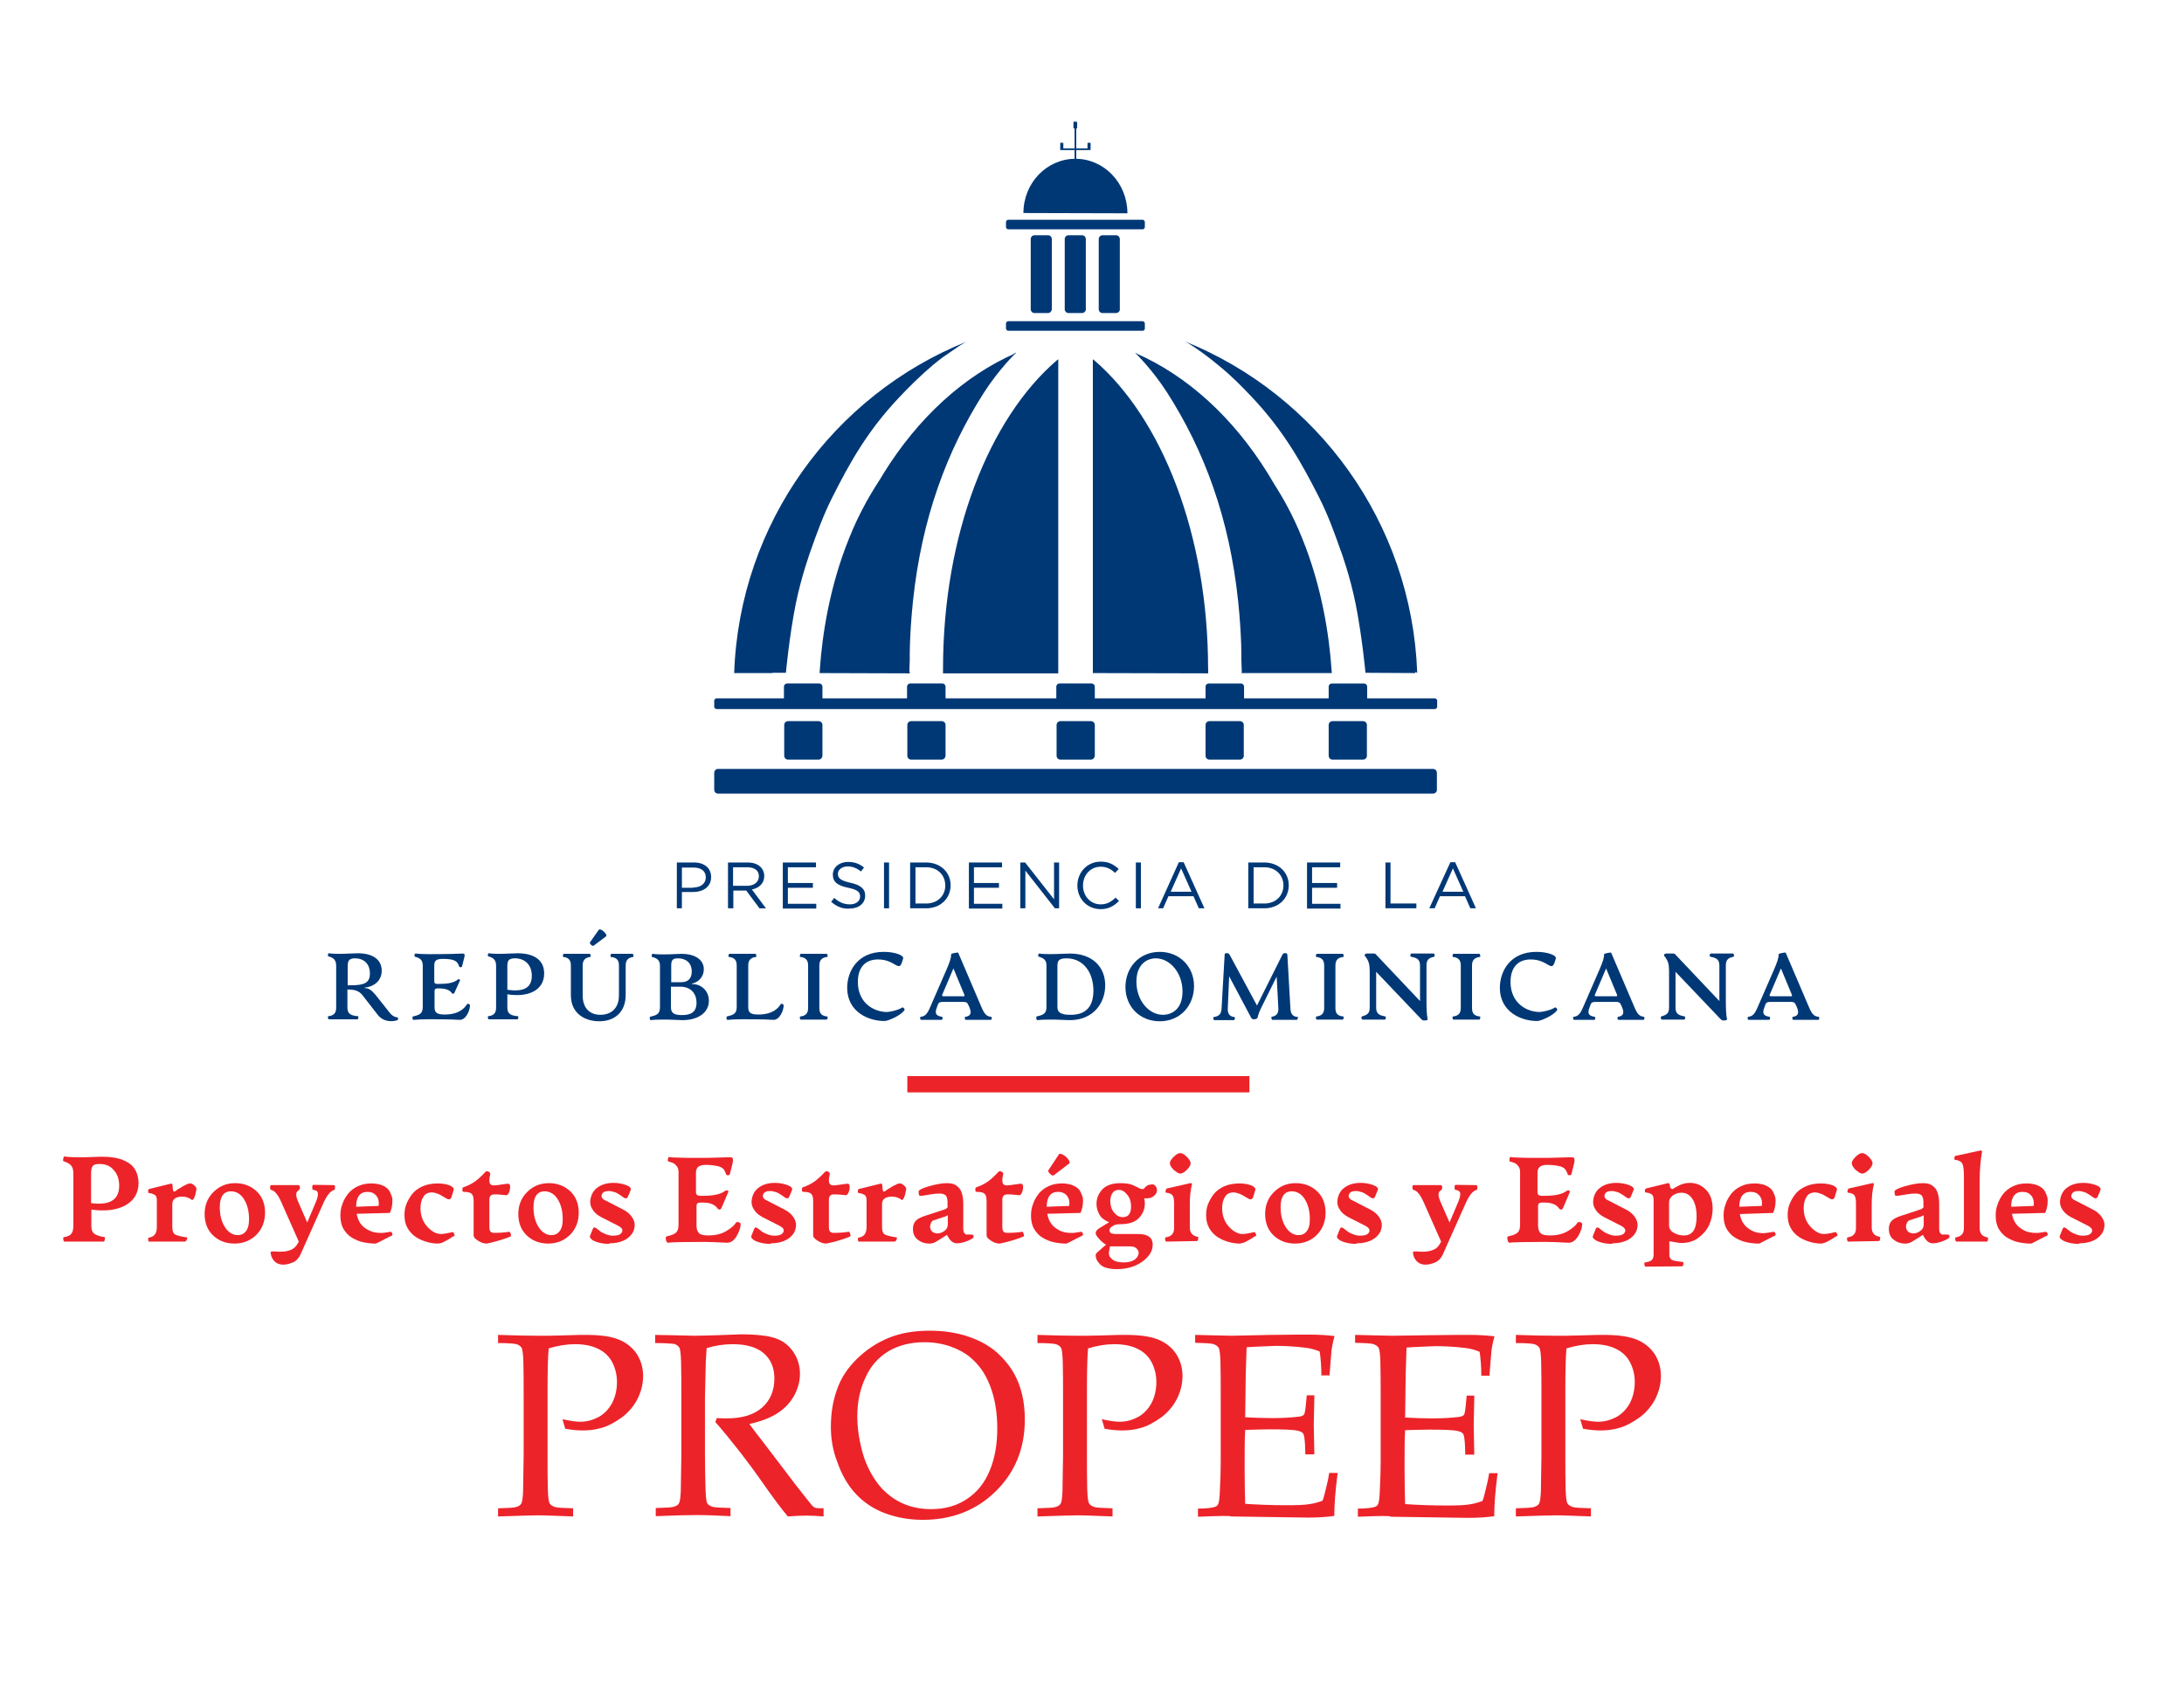
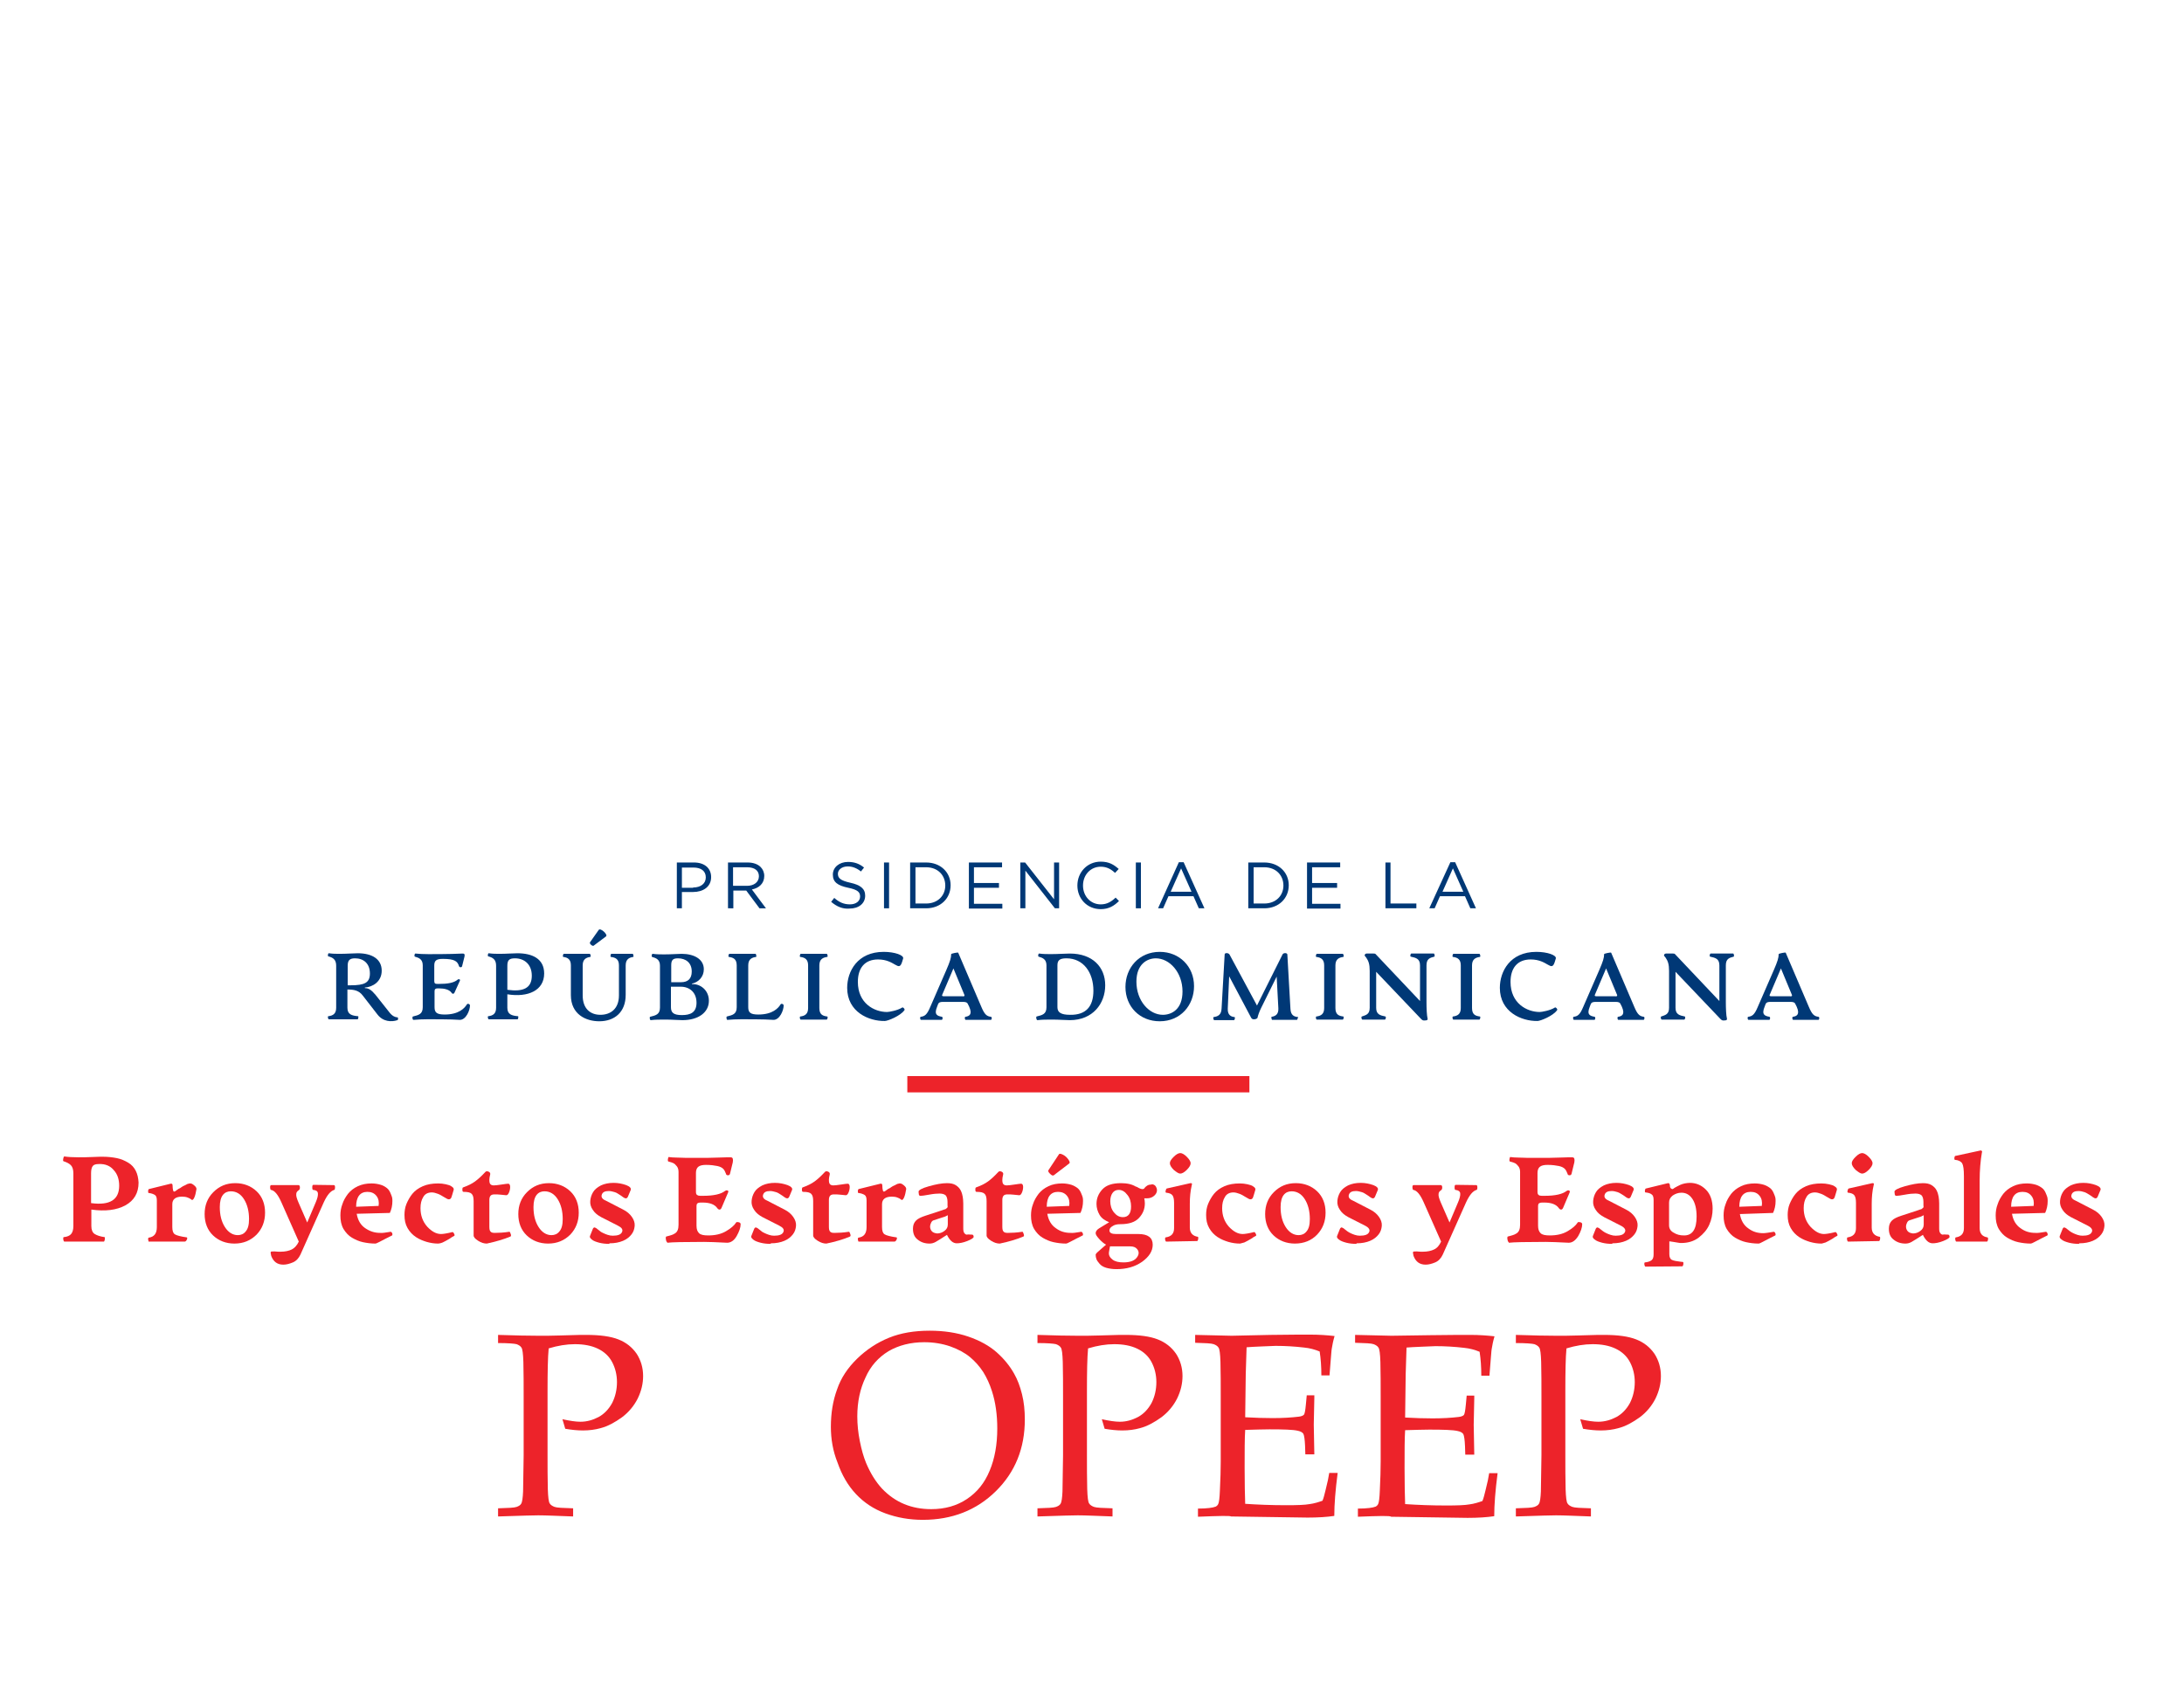
<svg xmlns="http://www.w3.org/2000/svg" id="Layer_1" x="0px" y="0px" viewBox="0 0 777 601.8" style="enable-background:new 0 0 777 601.8;" xml:space="preserve">
  <style type="text/css">
	.st0{fill:#003876;}
	.st1{fill:#ED232A;}
	.st2{display:none;}
	.st3{display:inline;fill:#ED232A;}
	.st4{fill:none;}
	.st5{enable-background:new    ;}
</style>
  <g>
-     <path class="st0" d="M441.7,239.5l7.7-39.6L428.6,151l-23.3-24.3c0,0-1.5-1.2-1.4-1.1c37.3,16.2,65.2,60.3,69.9,113.6   c0,0.1,0,0.3,0,0.3H441.7z M429.8,239.6l-41-0.1V127.8c0,0,0.3,0.3,0.5,0.4c24.1,20.7,40.5,62.1,40.5,109.7   C429.9,238.4,429.8,239.6,429.8,239.6z M473.7,239.4l-31.9,0.1c0,0-0.1-3.8-0.2-5.9c0.1,2.5,0.2-7.3-1.1-19.6   c-3.1-29.7-12.1-53.7-25.2-74.2c-5.3-8.3-11.3-14.1-11.3-14.1l-0.1-0.2c0,0,3.1,1.9,4.9,3c2.5,1.6,5.1,3.3,7.5,5   c8.6,6.1,15.9,13,19.7,17c0.4,0.4,1.7,1.8,3.2,3.4c1.5,1.6,3.1,3.5,4.3,5c4.9,5.8,9.6,12.5,13.8,20c2.3,4.2,4.3,8.4,6,12.7   c7.1,17.5,9.6,34.9,10.4,46.4C473.6,237.9,473.7,239.4,473.7,239.4z M473.6,237.9C473.6,238,473.6,238,473.6,237.9   C473.6,238,473.6,238,473.6,237.9z M489.6,233.9L473.8,170l-33.1-35.4c0,0-9.8-7-15.4-10.8c-2.1-1.5-3.9-2.4-3.9-2.4s0.1,0,0.2,0.1   c47,19,80.6,64.3,82.6,117.8v0.1L489.6,233.9z M485.8,239.4c0,0-1.2-12.9-3.5-24.5c-2-9.9-5.1-18.5-5.5-19.5   c-2-5.6-4.2-11.9-7.6-18.6c-6.2-12.2-12.5-23.5-23.8-35.5c-3.5-3.7-7.3-7.6-11.9-11.3c-3-2.5-5.7-4.5-7.6-5.8   c1.1,0.7,2.6,1.5,4.4,2.6c3.4,1.9,7.4,4.3,11.7,7.2c1.9,1.3,3.7,2.7,5.7,4.2c0.4,0.3,6.5,5,12.4,10.6c5,4.7,9.7,10.1,12.9,14.1   c5.8,7.2,11.3,15.7,16.1,25.1c5.6,11,9.3,22.3,11.5,32.1c1.7,7.4,2.9,19.4,2.9,19.4L485.8,239.4z M473.7,239.4l-31.9,0.1   c0,0-0.1-3.8-0.2-5.9c0.1,2.5,0.2-7.3-1.1-19.6c-3.1-29.7-12.1-53.7-25.2-74.2c-5.3-8.3-11.3-14.1-11.3-14.1l-0.1-0.2   c0,0,3.1,1.9,4.9,3c2.5,1.6,5.1,3.3,7.5,5c8.6,6.1,15.9,13,19.7,17c0.4,0.4,1.7,1.8,3.2,3.4c1.5,1.6,3.1,3.5,4.3,5   c4.9,5.8,9.6,12.5,13.8,20c2.3,4.2,4.3,8.4,6,12.7c7.1,17.5,9.6,34.9,10.4,46.4C473.6,237.9,473.7,239.4,473.7,239.4z M473.6,237.9   C473.6,238,473.6,238,473.6,237.9C473.6,238,473.6,238,473.6,237.9z M360.1,126.7L336.8,151L316,200l7.7,39.6l-32.1-0.1   c0,0,0-0.2,0-0.3c4.7-53.3,32.6-97.4,69.9-113.6C361.6,125.5,360.1,126.7,360.1,126.7z M335.5,239.6c0,0,0-1.2,0-1.7   c0-47.7,16.4-89,40.5-109.7c0.2-0.1,0.5-0.4,0.5-0.4v111.8H335.5z M291.7,238L291.7,238L291.7,238L291.7,238L291.7,238z    M361.3,125.7c0,0-6,5.8-11.3,14.1c-13.1,20.5-22.1,44.6-25.2,74.2c-1.3,12.3-1.2,22.1-1.1,19.6c-0.1,2.1-0.2,5.9-0.2,5.9   l-31.9-0.1c0,0,0.1-1.3,0.1-1.5l0,0l0,0c0.8-11.5,3.3-28.9,10.4-46.4c1.7-4.3,3.7-8.5,6-12.7c4.2-7.6,8.9-14.2,13.8-20   c1.2-1.4,2.8-3.3,4.3-5c1.5-1.6,2.8-3,3.2-3.4c3.9-4,11.2-10.9,19.7-17c2.4-1.7,4.9-3.4,7.5-5c1.7-1.1,4.9-3,4.9-3L361.3,125.7z    M340.1,123.9c-5.6,3.8-15.4,10.8-15.4,10.8L291.6,170l-16.8,69.5h-13.6v-0.1c1.9-53.4,35.5-98.8,82.6-117.8c0.1,0,0.2-0.1,0.2-0.1   S342.2,122.4,340.1,123.9z M320,141.3c-11.4,12-17.7,23.4-23.8,35.5c-3.4,6.7-5.6,13-7.6,18.6c-0.4,1.1-3.5,9.7-5.5,19.5   c-2.3,11.5-3.5,24.5-3.5,24.5h-17.7c0,0,1.3-11.9,2.9-19.4c2.2-9.9,5.9-21.1,11.5-32.1c4.8-9.5,10.3-17.9,16.1-25.1   c3.2-4,7.9-9.4,12.9-14.1c6-5.6,12-10.3,12.4-10.6c2-1.5,3.8-2.9,5.7-4.2c4.3-2.9,8.3-5.3,11.7-7.2c1.8-1,3.3-1.9,4.4-2.6   c-1.9,1.4-4.6,3.3-7.6,5.8C327.3,133.8,323.4,137.7,320,141.3z M291.7,238L291.7,238L291.7,238L291.7,238L291.7,238z M361.3,125.7   c0,0-6,5.8-11.3,14.1c-13.1,20.5-22.1,44.6-25.2,74.2c-1.3,12.3-1.2,22.1-1.1,19.6c-0.1,2.1-0.2,5.9-0.2,5.9l-31.9-0.1   c0,0,0.1-1.3,0.1-1.5l0,0l0,0c0.8-11.5,3.3-28.9,10.4-46.4c1.7-4.3,3.7-8.5,6-12.7c4.2-7.6,8.9-14.2,13.8-20c1.2-1.4,2.8-3.3,4.3-5   c1.5-1.6,2.8-3,3.2-3.4c3.9-4,11.2-10.9,19.7-17c2.4-1.7,4.9-3.4,7.5-5c1.7-1.1,4.9-3,4.9-3L361.3,125.7z M406.5,81.6h-47.8   c-0.4,0-0.8-0.4-0.8-0.8V79c0-0.4,0.4-0.8,0.8-0.8h47.8c0.4,0,0.8,0.4,0.8,0.8v1.8C407.3,81.2,406.9,81.6,406.5,81.6z M406.5,117.7   h-47.8c-0.4,0-0.8-0.4-0.8-0.8v-1.8c0-0.4,0.4-0.8,0.8-0.8h47.8c0.4,0,0.8,0.4,0.8,0.8v1.8C407.3,117.4,406.9,117.7,406.5,117.7z    M510.5,252.3H254.9c-0.4,0-0.8-0.4-0.8-0.8v-2.2c0-0.4,0.4-0.8,0.8-0.8h255.6c0.4,0,0.8,0.4,0.8,0.8v2.2   C511.3,251.9,510.9,252.3,510.5,252.3z M378.1,53h-0.7c-0.1,0-0.2-0.1-0.2-0.2V51c0-0.1,0.1-0.2,0.2-0.2h0.7c0.1,0,0.2,0.1,0.2,0.2   v1.9C378.3,52.9,378.2,53,378.1,53z M387.8,53h-0.7c-0.1,0-0.2-0.1-0.2-0.2V51c0-0.1,0.1-0.2,0.2-0.2h0.7c0.1,0,0.2,0.1,0.2,0.2   v1.9C388,52.9,387.9,53,387.8,53z M377.2,53.4v-0.6H388v0.6H377.2z M383,45.7h-0.9c-0.1,0-0.2-0.1-0.2-0.2v-2   c0-0.1,0.1-0.2,0.2-0.2h0.9c0.1,0,0.2,0.1,0.2,0.2v2C383.2,45.6,383.2,45.7,383,45.7z M382.3,58.1V45.7h0.6v12.5h-0.6V58.1z    M364.1,75.8L364.1,75.8c0-10.7,8.3-19.3,18.5-19.3s18.4,8.6,18.5,19.2c0,0.1,0,0.2,0,0.2L364.1,75.8z M405.8,81.4h-46.5   c-0.8,0-1.4-0.6-1.4-1.4v-0.4c0-0.8,0.6-1.4,1.4-1.4h46.5c0.8,0,1.4,0.6,1.4,1.4V80C407.3,80.8,406.6,81.4,405.8,81.4z    M405.8,117.7h-46.5c-0.8,0-1.4-0.6-1.4-1.4v-0.4c0-0.8,0.6-1.4,1.4-1.4h46.5c0.8,0,1.4,0.6,1.4,1.4v0.4   C407.3,117.1,406.6,117.7,405.8,117.7z M384.9,111.4h-4.7c-0.8,0-1.4-0.6-1.4-1.4V85.1c0-0.8,0.6-1.4,1.4-1.4h4.7   c0.8,0,1.4,0.6,1.4,1.4V110C386.4,110.7,385.7,111.4,384.9,111.4z M397,111.4h-4.7c-0.8,0-1.4-0.6-1.4-1.4V85.1   c0-0.8,0.6-1.4,1.4-1.4h4.7c0.8,0,1.4,0.6,1.4,1.4V110C398.5,110.7,397.8,111.4,397,111.4z M372.8,111.4h-4.7   c-0.8,0-1.4-0.6-1.4-1.4V85.1c0-0.8,0.6-1.4,1.4-1.4h4.7c0.8,0,1.4,0.6,1.4,1.4V110C374.2,110.7,373.6,111.4,372.8,111.4z    M428.9,250.1v-5.7c0-0.7,0.5-1.2,1.2-1.2h11.3c0.7,0,1.2,0.5,1.2,1.2v5.3L428.9,250.1z M441.1,270.3h-10.8c-0.8,0-1.4-0.6-1.4-1.4   V258c0-0.8,0.6-1.4,1.4-1.4h10.8c0.8,0,1.4,0.6,1.4,1.4v10.8C442.6,269.6,441.9,270.3,441.1,270.3z M472.7,250.1v-5.7   c0-0.7,0.5-1.2,1.2-1.2h11.3c0.7,0,1.2,0.5,1.2,1.2v5.3L472.7,250.1z M484.9,270.3h-10.8c-0.8,0-1.4-0.6-1.4-1.4V258   c0-0.8,0.6-1.4,1.4-1.4h10.8c0.8,0,1.4,0.6,1.4,1.4v10.8C486.4,269.6,485.7,270.3,484.9,270.3z M322.7,249.7v-5.3   c0-0.7,0.5-1.2,1.2-1.2h11.3c0.7,0,1.2,0.5,1.2,1.2v5.7L322.7,249.7z M335,270.3h-10.8c-0.8,0-1.4-0.6-1.4-1.4V258   c0-0.8,0.6-1.4,1.4-1.4H335c0.8,0,1.4,0.6,1.4,1.4v10.8C336.4,269.6,335.8,270.3,335,270.3z M278.9,249.7v-5.3   c0-0.7,0.5-1.2,1.2-1.2h11.3c0.7,0,1.2,0.5,1.2,1.2v5.7L278.9,249.7z M291.2,270.3h-10.8c-0.8,0-1.4-0.6-1.4-1.4V258   c0-0.8,0.6-1.4,1.4-1.4h10.8c0.8,0,1.4,0.6,1.4,1.4v10.8C292.6,269.6,292,270.3,291.2,270.3z M375.8,249.7v-5.3   c0-0.7,0.5-1.2,1.2-1.2h11.3c0.7,0,1.2,0.5,1.2,1.2v5.7L375.8,249.7z M388.1,270.3h-10.8c-0.8,0-1.4-0.6-1.4-1.4V258   c0-0.8,0.6-1.4,1.4-1.4h10.8c0.8,0,1.4,0.6,1.4,1.4v10.8C389.5,269.6,388.9,270.3,388.1,270.3z M509.8,252.3H255.5   c-0.8,0-1.4-0.6-1.4-1.4V250c0-0.8,0.6-1.4,1.4-1.4h254.3c0.8,0,1.4,0.6,1.4,1.4v0.9C511.3,251.6,510.6,252.3,509.8,252.3z    M509.8,282.4H255.5c-0.8,0-1.4-0.6-1.4-1.4v-6c0-0.8,0.6-1.4,1.4-1.4h254.3c0.8,0,1.4,0.6,1.4,1.4v6   C511.3,281.7,510.6,282.4,509.8,282.4z" />
-   </g>
+     </g>
  <g>
    <g>
      <g>
        <path class="st1" d="M177.2,477.9V475c6.1,0.2,10.9,0.3,14.5,0.3c2.4,0,4.9,0,7.6-0.1l7.1-0.2c0.8,0,1.5,0,2.2,0     c4.8,0,8.6,0.5,11.4,1.6c2.8,1.1,4.9,2.8,6.5,5.1c1.5,2.3,2.3,5,2.3,7.9c0,2.7-0.6,5.3-1.9,8c-1.3,2.6-3.2,4.9-5.6,6.7     c-2.5,1.8-5,3.2-7.7,3.9c-1.8,0.5-3.9,0.8-6.2,0.8c-1.9,0-4-0.2-6.3-0.6l-1-3.4c2.7,0.6,4.8,0.9,6.4,0.9c2.3,0,4.4-0.6,6.5-1.7     c2-1.1,3.6-2.8,4.8-5c1.1-2.2,1.7-4.7,1.7-7.4c0-2.6-0.6-5-1.7-7.1s-2.8-3.7-5.1-4.8c-2.3-1.1-5-1.6-8.2-1.6     c-2.9,0-6,0.5-9.3,1.5c-0.3,3.2-0.4,8.3-0.4,15.1v22.9c0,4.1,0,8.2,0.1,12.1c0.1,2.9,0.3,4.6,0.7,5.1c0.3,0.5,0.9,0.9,1.7,1.2     s3,0.4,6.6,0.5v2.9c-5.6-0.2-9.7-0.4-12.4-0.4c-1,0-5.8,0.1-14.3,0.4v-2.9c3.6-0.1,5.8-0.2,6.6-0.5s1.3-0.6,1.6-1.1     c0.4-0.6,0.6-2.1,0.7-4.4c0-0.6,0.1-4.9,0.2-12.9v-21.1c0-4.1,0-8.2-0.1-12.1c-0.1-2.9-0.3-4.6-0.7-5.1c-0.3-0.5-0.9-0.9-1.7-1.2     C183,478.1,180.8,477.9,177.2,477.9" />
-         <path class="st1" d="M233.1,477.9V475c1.2,0,3,0.1,5.4,0.1l8.7,0.2c1.7,0,4.4-0.1,8.1-0.2c4.7-0.2,7.5-0.3,8.2-0.3     c5.8,0,10,0.5,12.7,1.5s4.7,2.7,6.2,5s2.2,4.9,2.2,7.6c0,2.6-0.7,5.1-2,7.6c-1.4,2.5-3.3,4.6-5.9,6.3c-2.6,1.7-6,3-10.1,3.9     c0.8,1.1,2.5,3.4,5.4,7.1l11.5,15.1c3.3,4.2,5.2,6.6,5.7,7.1c0.3,0.2,0.5,0.4,0.8,0.5c0.5,0.2,1.5,0.2,3,0.2v2.9     c-2.3-0.2-4.3-0.3-6.1-0.3c-1.8,0-4,0.1-6.6,0.3c-2-2.3-5.3-6.7-9.9-13.3c-2.6-3.7-4.9-6.7-6.8-9.2c-3.2-4.1-6.2-7.8-9.1-11.1     l0.5-1.4c1.6,0.1,2.8,0.1,3.6,0.1c5.5,0,9.7-1.3,12.6-3.9s4.3-6.1,4.3-10.3c0-3.7-1.2-6.7-3.7-8.9c-2.5-2.2-6.2-3.3-11.2-3.3     c-3.1,0-6.2,0.5-9.2,1.4c-0.1,1.6-0.2,3.2-0.3,4.6c0,0.4-0.1,4.8-0.3,13.2v20.2c0,4.1,0.1,8.2,0.2,12.1c0.1,2.9,0.3,4.6,0.6,5.1     s0.9,0.9,1.7,1.2s3,0.4,6.6,0.5v2.9c-4.3-0.2-8.3-0.4-11.9-0.4c-2.9,0-7.8,0.1-14.7,0.4v-2.9c3.6-0.1,5.8-0.2,6.6-0.5     s1.3-0.6,1.6-1.1c0.4-0.6,0.6-2.1,0.7-4.4c0-0.6,0.1-4.9,0.2-12.9v-21.1c0-4.1,0-8.2-0.1-12.1c-0.1-2.9-0.3-4.6-0.7-5.1     c-0.3-0.5-0.9-0.9-1.7-1.2C238.9,478.1,236.7,477.9,233.1,477.9" />
        <path class="st1" d="M295.6,507.7c0-4.8,0.7-9.2,2.2-13.3c1.4-4.1,3.8-7.7,7.2-11c3.3-3.2,7.1-5.7,11.3-7.4     c4.2-1.7,9-2.5,14.5-2.5c5,0,9.6,0.7,13.7,2.1s7.5,3.3,10.1,5.6c2.6,2.3,4.7,4.9,6.2,7.6c1.2,2.1,2.1,4.5,2.8,7.3     c0.7,2.8,1,5.8,1,9c0,10.2-3.4,18.7-10.3,25.5s-15.6,10.2-26,10.2c-4.8,0-9.2-0.8-13.3-2.3c-4.1-1.5-7.6-3.8-10.5-6.9     c-2.9-3.1-5-6.8-6.5-11.1C296.3,516.3,295.6,512,295.6,507.7 M305,504c0,2.9,0.3,5.8,0.9,8.8s1.3,5.5,2.2,7.7     c1.5,3.6,3.4,6.7,5.7,9.2c2.4,2.5,5,4.3,7.9,5.5s6.1,1.8,9.6,1.8c4.9,0,9.1-1.2,12.7-3.6c3.6-2.4,6.3-5.7,8.1-10.1     c1.8-4.3,2.7-9.3,2.7-15c0-4.8-0.6-9.3-1.9-13.3c-0.8-2.5-1.8-4.7-3.1-6.8c-1.3-2-2.9-3.8-4.7-5.3c-1.8-1.5-4.2-2.8-7-3.8     c-2.9-1-6-1.5-9.3-1.5c-4.8,0-9.1,1.1-12.7,3.2c-3.6,2.2-6.4,5.3-8.2,9.4C306,494.2,305,498.8,305,504" />
        <path class="st1" d="M369.1,477.9V475c6.1,0.2,10.9,0.3,14.5,0.3c2.4,0,4.9,0,7.6-0.1l7.1-0.2c0.8,0,1.5,0,2.2,0     c4.8,0,8.6,0.5,11.4,1.6s4.9,2.8,6.5,5.1c1.5,2.3,2.3,5,2.3,7.9c0,2.7-0.6,5.3-1.9,8c-1.3,2.6-3.2,4.9-5.6,6.7     c-2.5,1.8-5,3.2-7.7,3.9c-1.8,0.5-3.9,0.8-6.2,0.8c-1.9,0-4-0.2-6.3-0.6l-1-3.4c2.7,0.6,4.8,0.9,6.4,0.9c2.3,0,4.4-0.6,6.5-1.7     c2-1.1,3.6-2.8,4.8-5c1.1-2.2,1.7-4.7,1.7-7.4c0-2.6-0.6-5-1.7-7.1s-2.8-3.7-5.1-4.8c-2.3-1.1-5-1.6-8.2-1.6     c-2.9,0-6,0.5-9.3,1.5c-0.3,3.2-0.4,8.3-0.4,15.1v22.9c0,4.1,0,8.2,0.1,12.1c0.1,2.9,0.3,4.6,0.7,5.1c0.3,0.5,0.9,0.9,1.7,1.2     c0.8,0.3,3,0.4,6.6,0.5v2.9c-5.6-0.2-9.7-0.4-12.4-0.4c-1,0-5.8,0.1-14.3,0.4v-2.9c3.6-0.1,5.8-0.2,6.6-0.5     c0.8-0.3,1.3-0.6,1.6-1.1c0.4-0.6,0.6-2.1,0.7-4.4c0-0.6,0.1-4.9,0.2-12.9v-21.1c0-4.1,0-8.2-0.1-12.1c-0.1-2.9-0.3-4.6-0.7-5.1     c-0.3-0.5-0.9-0.9-1.7-1.2C374.9,478.1,372.7,477.9,369.1,477.9" />
        <path class="st1" d="M426.2,539.7v-2.9c3.2,0,5.3-0.3,6.3-0.7c0.4-0.2,0.7-0.5,0.9-0.9c0.3-0.6,0.5-2.2,0.6-4.8     c0.2-4,0.3-7.5,0.3-10.4v-23.3c0-4.1,0-8.2-0.1-12.1c-0.1-2.9-0.3-4.6-0.7-5.1c-0.3-0.5-0.9-0.9-1.7-1.2c-0.8-0.3-3-0.4-6.6-0.5     V475l13,0.3L452,475c6.6-0.1,11.4-0.1,14.3-0.1c3,0,5.8,0.2,8.5,0.5c-0.5,1.7-0.8,3.2-1,4.5c-0.1,0.3-0.3,3.4-0.8,9.5h-2.9     c0-3.1-0.2-5.9-0.6-8.5c-1.7-0.7-3.5-1.2-5.5-1.4c-3.4-0.4-6.8-0.6-10.2-0.6c-0.7,0-2.4,0.1-4.9,0.2s-4.3,0.2-5.4,0.3     c-0.1,3.4-0.2,6.5-0.3,9.5l-0.2,15.4c3.6,0.2,6.8,0.3,9.8,0.3c3.6,0,6.7-0.2,9.2-0.5c1-0.1,1.6-0.4,1.9-0.7     c0.3-0.4,0.5-1.6,0.7-3.7l0.3-3.2h2.7v0.9l-0.2,9.5l0.2,10.6h-3.2l-0.1-3.1c-0.1-2.2-0.3-3.6-0.6-4.2c-0.3-0.5-1-0.9-2-1.1     c-1.7-0.4-5.1-0.5-10.1-0.5c-2,0-4.9,0.1-8.6,0.2c-0.2,3-0.2,7.5-0.2,13.5c0,5.6,0.1,9.9,0.2,12.8c4.4,0.3,9.3,0.5,14.7,0.5     c3.9,0,6.6-0.1,8.2-0.4c1.6-0.2,3.2-0.7,4.6-1.2c0.4-0.9,0.7-2.2,1.1-3.8c0.7-2.7,1.1-4.7,1.3-6.1h3c-0.8,6.1-1.2,11.2-1.2,15.3     c-2.6,0.4-5.8,0.6-9.5,0.6l-27.2-0.4C437.7,539.3,433.7,539.4,426.2,539.7" />
        <path class="st1" d="M483.1,539.7v-2.9c3.2,0,5.3-0.3,6.3-0.7c0.4-0.2,0.7-0.5,0.9-0.9c0.3-0.6,0.5-2.2,0.6-4.8     c0.2-4,0.3-7.5,0.3-10.4v-23.3c0-4.1,0-8.2-0.1-12.1c-0.1-2.9-0.3-4.6-0.7-5.1c-0.3-0.5-0.9-0.9-1.7-1.2c-0.8-0.3-3-0.4-6.6-0.5     V475l13,0.3l13.8-0.2c6.6-0.1,11.4-0.1,14.3-0.1c3,0,5.8,0.2,8.5,0.5c-0.5,1.7-0.8,3.2-1,4.5c-0.1,0.3-0.3,3.4-0.8,9.5H527     c0-3.1-0.2-5.9-0.6-8.5c-1.7-0.7-3.5-1.2-5.5-1.4c-3.4-0.4-6.8-0.6-10.2-0.6c-0.7,0-2.4,0.1-4.9,0.2s-4.3,0.2-5.4,0.3     c-0.1,3.4-0.2,6.5-0.3,9.5l-0.2,15.4c3.6,0.2,6.8,0.3,9.8,0.3c3.6,0,6.7-0.2,9.2-0.5c1-0.1,1.6-0.4,1.9-0.7     c0.3-0.4,0.5-1.6,0.7-3.7l0.3-3.2h2.7v0.9l-0.2,9.5l0.2,10.6h-3.2l-0.1-3.1c-0.1-2.2-0.3-3.6-0.6-4.2c-0.3-0.5-1-0.9-2-1.1     c-1.7-0.4-5.1-0.5-10.1-0.5c-2,0-4.9,0.1-8.6,0.2c-0.2,3-0.2,7.5-0.2,13.5c0,5.6,0.1,9.9,0.2,12.8c4.4,0.3,9.3,0.5,14.7,0.5     c3.9,0,6.6-0.1,8.2-0.4c1.6-0.2,3.2-0.7,4.6-1.2c0.4-0.9,0.7-2.2,1.1-3.8c0.7-2.7,1.1-4.7,1.3-6.1h3c-0.8,6.1-1.2,11.2-1.2,15.3     c-2.6,0.4-5.8,0.6-9.5,0.6l-27.2-0.4C494.7,539.3,490.7,539.4,483.1,539.7" />
        <path class="st1" d="M539.3,477.9V475c6.1,0.2,10.9,0.3,14.5,0.3c2.4,0,4.9,0,7.6-0.1l7.1-0.2c0.8,0,1.5,0,2.2,0     c4.8,0,8.6,0.5,11.4,1.6c2.8,1.1,4.9,2.8,6.5,5.1c1.5,2.3,2.3,5,2.3,7.9c0,2.7-0.6,5.3-1.9,8c-1.3,2.6-3.2,4.9-5.6,6.7     c-2.5,1.8-5,3.2-7.7,3.9c-1.8,0.5-3.9,0.8-6.2,0.8c-1.9,0-4-0.2-6.3-0.6l-1-3.4c2.7,0.6,4.8,0.9,6.4,0.9c2.3,0,4.4-0.6,6.5-1.7     c2-1.1,3.6-2.8,4.8-5c1.1-2.2,1.7-4.7,1.7-7.4c0-2.6-0.6-5-1.7-7.1c-1.1-2.1-2.8-3.7-5.1-4.8c-2.3-1.1-5-1.6-8.2-1.6     c-2.9,0-6,0.5-9.3,1.5c-0.3,3.2-0.4,8.3-0.4,15.1v22.9c0,4.1,0,8.2,0.1,12.1c0.1,2.9,0.3,4.6,0.7,5.1c0.3,0.5,0.9,0.9,1.7,1.2     s3,0.4,6.6,0.5v2.9c-5.6-0.2-9.7-0.4-12.4-0.4c-1,0-5.8,0.1-14.3,0.4v-2.9c3.6-0.1,5.8-0.2,6.6-0.5s1.3-0.6,1.6-1.1     c0.4-0.6,0.6-2.1,0.7-4.4c0-0.6,0.1-4.9,0.2-12.9v-21.1c0-4.1,0-8.2-0.1-12.1c-0.1-2.9-0.3-4.6-0.7-5.1c-0.3-0.5-0.9-0.9-1.7-1.2     C545.1,478.1,542.9,477.9,539.3,477.9" />
      </g>
      <g class="st2">
        <path class="st3" d="M174.2,435c0,3.4-1.4,5.8-4.3,7.4c-2.9,1.6-6.5,2-11,1.3v5.4c0,1.2,0.4,2.1,1.1,2.6c0.7,0.5,1.8,0.8,3.2,1     c0.1,0,0.1,0.1,0.1,0.4s0,0.5-0.1,0.8c-0.1,0.2-0.1,0.4-0.2,0.4h-12.8c-0.1,0-0.2-0.1-0.3-0.4s-0.1-0.5-0.1-0.8s0.1-0.4,0.2-0.4     c1.1-0.1,1.9-0.5,2.4-1s0.8-1.4,0.8-2.5V432c0-1.2-0.3-2.1-0.8-2.6s-1.3-1-2.4-1.2c-0.2-0.1-0.2-0.3-0.1-0.8     c0.1-0.5,0.2-0.7,0.3-0.7c1.2,0.2,2.7,0.2,4.6,0.2c1.2,0,2.7,0,4.4-0.1s2.9-0.1,3.4-0.1c1.7,0,3.2,0.2,4.6,0.5     c1.4,0.3,2.6,0.8,3.7,1.4s1.9,1.5,2.5,2.6C173.9,432.2,174.2,433.5,174.2,435L174.2,435z M161.4,428.9c-1,0-1.7,0.2-2,0.7     c-0.3,0.4-0.5,1.2-0.5,2.4v9.7c6.1,0.8,9.1-1.1,9.1-5.7c0-2.1-0.6-3.7-1.7-5.1C165,429.6,163.4,428.9,161.4,428.9L161.4,428.9z" />
        <path class="st3" d="M177.7,454.3c-0.1,0-0.2-0.1-0.3-0.3c-0.1-0.2-0.1-0.4-0.1-0.6s0.1-0.3,0.2-0.4c1.8-0.2,2.7-1.4,2.7-3.5     v-8.6c0-0.9-0.2-1.5-0.6-1.9c-0.4-0.3-1.1-0.6-2-0.7c-0.2,0-0.2-0.2-0.2-0.7c0.1-0.4,0.2-0.7,0.3-0.7l7.1-1.8     c0.4-0.1,0.7,0.1,0.6,0.6c0,0.7,0.1,1.2,0.2,1.6c0.1,0.4,0.3,0.5,0.6,0.3c0,0,0.2-0.2,0.6-0.4c0.4-0.3,0.6-0.4,0.8-0.5     c0.1-0.1,0.3-0.2,0.7-0.4c0.3-0.2,0.6-0.4,0.8-0.5s0.4-0.2,0.7-0.3s0.5-0.2,0.7-0.3c0.2-0.1,0.4-0.1,0.6-0.1     c0.3,0,0.7,0.2,1.3,0.7c0.5,0.4,0.8,0.8,0.7,1.2c-0.4,2.4-0.9,3.6-1.4,3.6c0,0-0.1-0.1-0.4-0.3s-0.6-0.4-1.1-0.6     s-1.1-0.3-1.7-0.3c-2.1,0-3.2,0.8-3.2,2.4v7.4c0,1.2,0.3,2.1,0.8,2.4c0.6,0.4,1.9,0.7,4,1c0.1,0.1,0.1,0.2,0.1,0.4     c0,0.2-0.1,0.4-0.2,0.6c-0.2,0.2-0.4,0.3-0.6,0.3h-11.5v0.4L177.7,454.3L177.7,454.3z" />
        <path class="st3" d="M205.3,454.8c-2.8,0-5.1-0.9-6.9-2.6c-1.8-1.8-2.8-4.1-2.8-6.9s0.9-5.2,2.8-7.2c1.9-1.9,4.2-2.9,7.1-2.9     c2.8,0,5.1,0.9,7,2.7s2.8,4.1,2.8,7s-0.9,5.2-2.8,7.1C210.7,453.9,208.3,454.8,205.3,454.8L205.3,454.8z M206.5,452.1     c1,0,1.9-0.4,2.6-1.2c0.7-0.8,1.1-2.1,1.1-4c0-2.6-0.6-4.7-1.7-6.4c-1.1-1.7-2.5-2.6-4.3-2.6c-1,0-1.9,0.4-2.6,1.2     c-0.7,0.8-1,2.1-1,3.9c0,2.6,0.6,4.8,1.7,6.5S204.8,452.1,206.5,452.1L206.5,452.1z" />
        <path class="st3" d="M237.7,435.9c0.2,0,0.4,0.2,0.4,0.8c0,0.5-0.1,0.8-0.3,0.9c-1.2,0.3-2.3,1.7-3.3,4l-7.6,17     c-0.6,1.2-1.4,2.1-2.5,2.5c-1.1,0.5-2.1,0.7-3.1,0.7c-1.9,0-3.2-1-4-2.9c-0.2-0.8-0.2-1.2-0.1-1.3c0.1-0.1,0.5-0.1,1.2-0.1     c0.8,0.1,1.4,0.1,2,0.1c1.5,0,2.7-0.3,3.7-0.7c1-0.5,1.7-1.3,2.3-2.6l-5.7-12.8c-1.1-2.5-2.2-3.8-3.3-4c-0.2-0.1-0.3-0.3-0.3-0.9     c0-0.5,0.1-0.8,0.4-0.8h8.8c0.3,0,0.4,0.2,0.5,0.7s-0.1,0.8-0.3,0.9c-0.5,0.3-0.8,0.8-0.9,1.3c-0.1,0.5,0.2,1.4,0.7,2.8l2.9,6.5     l2.8-6.4c0.6-1.3,0.8-2.3,0.7-3s-0.6-1-1.5-1.1c-0.2,0-0.3-0.3-0.3-0.8s0.1-0.8,0.3-0.8L237.7,435.9L237.7,435.9z" />
        <path class="st3" d="M256.2,451c0.1,0,0.2,0.1,0.3,0.3c0.1,0.2,0.2,0.4,0.2,0.6s0,0.3-0.1,0.3c-0.4,0.2-1,0.5-1.8,0.9     c-0.8,0.5-1.6,0.9-2.2,1.2c-0.7,0.3-1.1,0.5-1.3,0.5c-1.4,0-2.7-0.2-4-0.5s-2.5-0.8-3.6-1.4c-1.1-0.7-2-1.6-2.7-2.9     c-0.7-1.2-1-2.7-1-4.4c0-1.2,0.2-2.5,0.6-3.7c0.4-1.2,1-2.3,1.8-3.3s1.8-1.8,3.2-2.5c1.3-0.6,2.8-0.9,4.5-0.9     c1.1,0,2.1,0.2,3,0.5s1.5,0.7,2,1.1s0.8,1,1.1,1.5c0.3,0.5,0.5,1.1,0.6,1.5s0.1,0.8,0.1,1.2c0,1.4-0.3,2.7-0.9,3.8l-10.8,0.3     c0.4,2.1,1.3,3.6,2.7,4.7s3,1.6,4.8,1.6C253.4,451.5,254.5,451.3,256.2,451L256.2,451z M248.6,438c-2.4,0-3.6,1.6-3.7,4.9     l7.3-0.2c0.2-1.2,0-2.3-0.7-3.3C250.8,438.5,249.8,438,248.6,438L248.6,438z" />
        <path class="st3" d="M271.6,454.9c-1.2,0-2.5-0.2-3.7-0.5s-2.4-0.9-3.5-1.6s-2-1.7-2.7-2.9c-0.7-1.2-1-2.7-1-4.3     c0-1.2,0.2-2.4,0.6-3.6s1.1-2.3,1.9-3.3s2-1.9,3.4-2.5c1.5-0.6,3.1-0.9,5-0.9c0.8,0,1.7,0.1,2.5,0.2c0.8,0.2,1.4,0.4,2,0.7     c0.5,0.3,0.7,0.7,0.6,1.1l-0.4,1.6c-0.2,0.7-0.4,1.2-0.7,1.3c-0.3,0.2-0.6,0.2-1,0s-0.8-0.4-1.3-0.7c-0.5-0.3-1-0.6-1.7-0.9     s-1.4-0.4-2-0.4c-1.2,0-2.1,0.5-2.8,1.5c-0.6,1-0.9,2.2-0.9,3.7c0,2.4,0.7,4.4,2.2,6s3,2.4,4.4,2.4c0.6,0,1.9-0.2,3.7-0.6     c0.1,0,0.2,0.1,0.3,0.3c0.1,0.2,0.2,0.4,0.2,0.6s0,0.3,0,0.4c-0.3,0.2-0.9,0.5-1.7,1c-0.8,0.5-1.5,0.9-2.1,1.2     C272.2,454.6,271.8,454.8,271.6,454.9L271.6,454.9z" />
        <path class="st3" d="M287.4,454.8c-0.9,0-1.9-0.3-2.8-0.9c-1-0.6-1.5-1.2-1.5-1.7V441c0-1.2-0.2-1.9-0.6-2.3s-1.3-0.6-2.6-0.6     c-0.2,0-0.4-0.2-0.4-0.7s0.1-0.7,0.2-0.8c1.5-0.6,2.8-1.2,3.8-1.9c1-0.7,2.1-1.7,3.3-3c0.3-0.3,0.6-0.4,1.1-0.2s0.6,0.5,0.5,0.9     c-0.2,0.7-0.3,1.3-0.3,1.8c0,0.7,0.1,1.2,0.4,1.5s0.7,0.4,1.1,0.4c0.5,0,1.3-0.1,2.5-0.2c1.2-0.2,1.9-0.2,2.2-0.3     c0.2,0,0.4,0.1,0.5,0.2c0.1,0.2,0.2,0.4,0.2,0.7c0,0.6-0.1,1.2-0.4,1.8c-0.3,0.6-0.6,0.9-0.9,0.9l-1.8-0.2     c-0.7-0.1-1.3-0.1-1.9-0.1s-1,0.1-1.3,0.4s-0.5,0.7-0.5,1.4v8.8c0,0.7,0.1,1.2,0.3,1.6c0.2,0.3,0.7,0.5,1.4,0.5     c1.3,0,2.9-0.1,4.7-0.4c0.2,0,0.3,0.2,0.5,0.7s0.1,0.8-0.1,0.8C292.9,453.5,290.4,454.2,287.4,454.8L287.4,454.8z" />
        <path class="st3" d="M307.3,454.8c-2.8,0-5.1-0.9-6.9-2.6s-2.8-4.1-2.8-6.9s0.9-5.2,2.8-7.2s4.2-2.9,7.1-2.9c2.8,0,5.1,0.9,7,2.7     s2.8,4.1,2.8,7s-0.9,5.2-2.8,7.1C312.7,453.9,310.3,454.8,307.3,454.8L307.3,454.8z M308.5,452.1c1,0,1.9-0.4,2.6-1.2     c0.7-0.8,1.1-2.1,1.1-4c0-2.6-0.6-4.7-1.7-6.4c-1.1-1.7-2.5-2.6-4.3-2.6c-1,0-1.9,0.4-2.6,1.2c-0.7,0.8-1,2.1-1,3.9     c0,2.6,0.6,4.8,1.7,6.5C305.4,451.2,306.8,452.1,308.5,452.1L308.5,452.1z" />
        <path class="st3" d="M327.2,454.9c-1.1,0-2.1-0.1-3.2-0.4c-1-0.2-1.8-0.6-2.4-1s-0.8-0.8-0.6-1.2l0.9-2.3     c0.1-0.2,0.2-0.4,0.4-0.4s0.3,0,0.6,0.1c0.2,0.1,0.4,0.3,0.7,0.5c0.2,0.2,0.5,0.4,0.9,0.6c0.3,0.2,0.7,0.5,1.1,0.7     s0.8,0.4,1.4,0.5c0.5,0.2,1.1,0.2,1.6,0.2c1.6,0,2.6-0.4,3-1.2c0.3-0.8-0.1-1.5-1.3-2.1l-5.4-2.7c-1.2-0.6-2.1-1.4-2.8-2.3     c-0.6-1-0.9-1.9-0.8-2.9s0.4-1.9,0.9-2.8s1.4-1.6,2.6-2.1c1.2-0.6,2.6-0.8,4.1-0.8s2.9,0.2,4.1,0.8c1.2,0.5,1.7,1,1.4,1.6l-1,2.2     c-0.2,0.4-0.4,0.6-0.6,0.6c-0.3,0-0.6-0.1-0.9-0.4c-0.4-0.3-0.8-0.5-1.2-0.8c-0.4-0.3-1-0.6-1.6-0.8c-0.6-0.3-1.3-0.4-2-0.4     c-1.3,0-2,0.4-2.3,1.2c-0.2,0.8,0.2,1.4,1.2,1.9l5.6,2.9c1.2,0.7,2.2,1.5,2.9,2.4c0.7,1,1,1.9,0.9,2.9s-0.4,1.9-1,2.7     c-0.6,0.8-1.5,1.5-2.8,2.1c-1.3,0.5-2.7,0.8-4.4,0.8L327.2,454.9z" />
        <path class="st3" d="M346,454.3c-0.2,0-0.3-0.3-0.4-0.8c-0.1-0.6,0-0.9,0.1-0.9c0.8-0.2,1.3-0.4,1.6-0.5c0.3-0.1,0.7-0.3,1.2-0.6     s0.8-0.6,0.9-1.1c0.2-0.4,0.3-1,0.3-1.7v-17.2c0-0.7-0.2-1.3-0.5-1.8s-0.7-0.8-1.1-1s-0.9-0.4-1.6-0.6c-0.1,0-0.2-0.2-0.2-0.4     c0-0.2,0-0.5,0.1-0.7s0.1-0.3,0.2-0.3c0.7,0.1,1.6,0.2,2.7,0.2s2.1,0.1,3,0.1s1.9,0,3,0s1.7,0,1.9,0c1.4,0,3.2,0,5.5-0.1     c2.2-0.1,3.6-0.1,4-0.1s0.7,0.1,0.8,0.4c0.1,0.3,0.1,0.7,0,1.2l-0.9,3.8c-0.1,0.3-0.3,0.4-0.6,0.4c-0.4,0-0.6-0.2-0.7-0.4     c-0.2-0.7-0.5-1.3-0.9-1.7c-0.4-0.4-1-0.7-1.9-0.9c-0.9-0.2-2.1-0.3-3.7-0.3c-1.2,0-2.1,0.2-2.6,0.6s-0.7,1.1-0.7,2v6.2     c0,0.5,0.1,0.8,0.3,1c0.2,0.2,0.5,0.2,1,0.2h1c3.4,0,5.8-0.5,7.1-1.6c0.2-0.2,0.5-0.3,0.8-0.2c0.3,0.1,0.3,0.3,0.2,0.7l-2.1,5     c-0.2,0.4-0.4,0.6-0.7,0.6s-0.5-0.2-0.8-0.5c-0.8-1.2-2.4-1.8-4.7-1.8h-0.8c-0.4,0-0.8,0.1-1,0.3c-0.2,0.2-0.3,0.5-0.3,1v6.2     c0,1.2,0.3,2,0.8,2.4c0.5,0.5,1.6,0.7,3,0.7c2.3,0,4.2-0.5,5.7-1.4s2.6-1.9,3.3-2.8c0.1-0.2,0.4-0.2,0.8-0.1s0.7,0.3,0.7,0.6     c0,1.1-0.4,2.3-1.3,3.8s-1.9,2.2-3.1,2.2c-3.6-0.2-6.1-0.2-7.5-0.2C351.6,454,347.6,454.1,346,454.3L346,454.3z" />
        <path class="st3" d="M379.6,454.9c-1.1,0-2.1-0.1-3.2-0.4c-1-0.2-1.8-0.6-2.4-1s-0.8-0.8-0.6-1.2l0.9-2.3     c0.1-0.2,0.2-0.4,0.4-0.4s0.3,0,0.6,0.1c0.2,0.1,0.4,0.3,0.7,0.5s0.5,0.4,0.9,0.6c0.3,0.2,0.7,0.5,1.1,0.7s0.8,0.4,1.4,0.5     c0.5,0.2,1.1,0.2,1.6,0.2c1.6,0,2.6-0.4,3-1.2c0.3-0.8-0.1-1.5-1.3-2.1l-5.4-2.7c-1.2-0.6-2.1-1.4-2.8-2.3     c-0.6-1-0.9-1.9-0.8-2.9s0.4-1.9,0.9-2.8s1.4-1.6,2.6-2.1c1.2-0.6,2.6-0.8,4.1-0.8s2.9,0.2,4.1,0.8c1.2,0.5,1.7,1,1.4,1.6l-1,2.2     c-0.2,0.4-0.4,0.6-0.6,0.6c-0.3,0-0.6-0.1-0.9-0.4c-0.4-0.3-0.8-0.5-1.2-0.8c-0.4-0.3-1-0.6-1.6-0.8s-1.3-0.4-2-0.4     c-1.3,0-2,0.4-2.3,1.2c-0.2,0.8,0.2,1.4,1.2,1.9l5.6,2.9c1.2,0.7,2.2,1.5,2.9,2.4c0.7,1,1,1.9,0.9,2.9s-0.4,1.9-1,2.7     c-0.6,0.8-1.5,1.5-2.8,2.1c-1.3,0.5-2.7,0.8-4.4,0.8L379.6,454.9z" />
        <path class="st3" d="M397.9,454.8c-0.9,0-1.9-0.3-2.8-0.9c-1-0.6-1.5-1.2-1.5-1.7V441c0-1.2-0.2-1.9-0.6-2.3s-1.3-0.6-2.6-0.6     c-0.2,0-0.4-0.2-0.4-0.7s0.1-0.7,0.2-0.8c1.5-0.6,2.8-1.2,3.8-1.9c1-0.7,2.1-1.7,3.3-3c0.3-0.3,0.7-0.4,1.1-0.2s0.6,0.5,0.5,0.9     c-0.2,0.7-0.3,1.3-0.3,1.8c0,0.7,0.1,1.2,0.4,1.5s0.7,0.4,1.1,0.4c0.5,0,1.3-0.1,2.5-0.2c1.2-0.2,1.9-0.2,2.2-0.3     c0.2,0,0.4,0.1,0.5,0.2c0.1,0.2,0.2,0.4,0.2,0.7c0,0.6-0.1,1.2-0.4,1.8c-0.3,0.6-0.6,0.9-0.9,0.9l-1.8-0.2     c-0.7-0.1-1.3-0.1-1.9-0.1s-1,0.1-1.3,0.4s-0.5,0.7-0.5,1.4v8.8c0,0.7,0.1,1.2,0.3,1.6c0.2,0.3,0.7,0.5,1.4,0.5     c1.3,0,2.9-0.1,4.7-0.4c0.2,0,0.3,0.2,0.5,0.7s0.1,0.8-0.1,0.8C403.4,453.5,400.8,454.2,397.9,454.8L397.9,454.8z" />
        <path class="st3" d="M408.4,454.3c-0.1,0-0.2-0.1-0.3-0.3c-0.1-0.2-0.1-0.4-0.1-0.6s0.1-0.3,0.2-0.4c1.8-0.2,2.7-1.4,2.7-3.5     v-8.6c0-0.9-0.2-1.5-0.6-1.9c-0.4-0.3-1.1-0.6-2-0.7c-0.2,0-0.2-0.2-0.2-0.7c0.1-0.4,0.2-0.7,0.3-0.7l7.1-1.8     c0.4-0.1,0.7,0.1,0.6,0.6c0,0.7,0.1,1.2,0.2,1.6s0.3,0.5,0.6,0.3c0,0,0.2-0.2,0.6-0.4s0.6-0.4,0.7-0.5s0.3-0.2,0.7-0.4     s0.6-0.4,0.8-0.5c0.2-0.1,0.4-0.2,0.7-0.3c0.3-0.1,0.5-0.2,0.7-0.3c0.2-0.1,0.4-0.1,0.6-0.1c0.3,0,0.8,0.2,1.3,0.7     c0.5,0.4,0.7,0.8,0.7,1.2c-0.4,2.4-0.9,3.6-1.4,3.6c0,0-0.1-0.1-0.4-0.3c-0.2-0.2-0.6-0.4-1.1-0.6s-1.1-0.3-1.7-0.3     c-2.1,0-3.2,0.8-3.2,2.4v7.4c0,1.2,0.3,2.1,0.8,2.4c0.6,0.4,1.9,0.7,4,1c0.1,0.1,0.1,0.2,0.1,0.4c0,0.2-0.1,0.4-0.2,0.6     s-0.4,0.3-0.6,0.3h-11.5v0.4L408.4,454.3L408.4,454.3z" />
        <path class="st3" d="M431.4,454.8c-1.5,0-2.8-0.4-3.9-1.3c-1.1-0.8-1.6-2-1.6-3.5c0-1.2,0.3-2,1-2.6s1.7-1.1,3-1.6l5.6-1.8     c0.4-0.2,0.7-0.2,0.8-0.3c0.1,0,0.2-0.1,0.4-0.2c0.2-0.1,0.3-0.2,0.3-0.4s0-0.4,0-0.7v-1.1c0-1.1-0.2-1.8-0.7-2.2     c-0.4-0.3-1.1-0.5-2.1-0.5c-0.8,0-1.9,0.1-3.3,0.3s-2.3,0.4-2.5,0.4c-0.4,0.1-0.7-0.1-0.7-0.5l-0.1-0.8c-0.1-0.6,1.1-1.2,3.3-1.9     c2.3-0.7,4.2-1,5.9-1c1.2,0,2.1,0.2,2.9,0.6c0.7,0.4,1.3,1,1.6,1.7c0.3,0.7,0.5,1.4,0.6,2s0.2,1.3,0.2,2.1v8.1     c0,0.7,0.1,1.2,0.4,1.6c0.3,0.3,0.6,0.5,1,0.5s0.7,0,1.1,0s0.6,0,0.8,0.1c0.2,0.1,0.3,0.3,0.3,0.7c0,0.4-0.7,0.8-2.1,1.3     s-2.5,0.8-3.4,0.8c-1.2,0-2.3-0.9-3.2-2.7c-1.8,1.2-3,1.9-3.6,2.2C432.8,454.6,432.1,454.8,431.4,454.8L431.4,454.8z      M433.8,451.5c0.8,0,1.6-0.3,2.3-0.8c0.7-0.5,1.1-1.2,1.1-2.1v-3c-0.3,0.2-0.6,0.4-0.9,0.5l-3.6,1.2c-0.3,0.1-0.6,0.3-0.9,0.7     s-0.4,0.8-0.4,1.4s0.2,1.2,0.7,1.6C432.6,451.3,433.1,451.5,433.8,451.5L433.8,451.5z" />
        <path class="st3" d="M454.2,454.8c-0.9,0-1.9-0.3-2.8-0.9c-1-0.6-1.5-1.2-1.5-1.7V441c0-1.2-0.2-1.9-0.6-2.3s-1.3-0.6-2.6-0.6     c-0.2,0-0.4-0.2-0.4-0.7s0.1-0.7,0.2-0.8c1.5-0.6,2.8-1.2,3.8-1.9c1-0.7,2.1-1.7,3.3-3c0.3-0.3,0.6-0.4,1.1-0.2     c0.4,0.2,0.6,0.5,0.5,0.9c-0.2,0.7-0.3,1.3-0.3,1.8c0,0.7,0.1,1.2,0.4,1.5s0.7,0.4,1.1,0.4c0.5,0,1.3-0.1,2.5-0.2     c1.2-0.2,1.9-0.2,2.2-0.3c0.2,0,0.4,0.1,0.5,0.2c0.1,0.2,0.2,0.4,0.2,0.7c0,0.6-0.1,1.2-0.4,1.8c-0.3,0.6-0.6,0.9-0.9,0.9     l-1.8-0.2c-0.7-0.1-1.3-0.1-1.9-0.1s-1,0.1-1.3,0.4s-0.5,0.7-0.5,1.4v8.8c0,0.7,0.1,1.2,0.3,1.6c0.2,0.3,0.7,0.5,1.4,0.5     c1.3,0,2.9-0.1,4.7-0.4c0.2,0,0.3,0.2,0.5,0.7s0.1,0.8-0.1,0.8C459.7,453.5,457.2,454.2,454.2,454.8L454.2,454.8z" />
        <path class="st3" d="M480.7,451c0.1,0,0.2,0.1,0.3,0.2c0.1,0.2,0.2,0.4,0.2,0.6s0,0.3-0.1,0.3c-0.4,0.2-1,0.5-1.8,0.9     c-0.8,0.5-1.6,0.9-2.2,1.2c-0.7,0.3-1.1,0.5-1.3,0.5c-1.4,0-2.7-0.2-4-0.5s-2.5-0.8-3.6-1.4c-1.1-0.7-2-1.6-2.7-2.9     c-0.7-1.2-1-2.7-1-4.4c0-1.2,0.2-2.5,0.6-3.7s1-2.3,1.8-3.3s1.8-1.8,3.2-2.5c1.3-0.6,2.8-0.9,4.5-0.9c1.1,0,2.1,0.2,3,0.5     s1.5,0.7,2,1.1s0.8,1,1.1,1.5s0.5,1.1,0.6,1.5s0.1,0.8,0.1,1.2c0,1.4-0.3,2.7-0.9,3.8l-10.8,0.3c0.4,2.1,1.3,3.7,2.7,4.7     c1.4,1.1,3,1.6,4.8,1.6C477.9,451.5,479.1,451.3,480.7,451L480.7,451z M473.1,438c-2.4,0-3.6,1.6-3.7,4.9l7.3-0.2     c0.2-1.2,0-2.3-0.7-3.3C475.3,438.4,474.4,438,473.1,438L473.1,438z M471.8,432.7c-0.3,0.2-0.6,0.1-1.2-0.5     c-0.5-0.5-0.7-0.9-0.5-1.2l3.4-5.1c0.2-0.3,0.7-0.3,1.3,0.1c0.7,0.4,1.3,0.9,1.7,1.6c0.5,0.7,0.5,1.1,0.3,1.3L471.8,432.7     L471.8,432.7z" />
        <path class="st3" d="M503.6,435.5c0.8,0,1.4,0.4,1.6,1.3c0.3,0.9,0,1.8-0.8,2.5c-0.6,0.5-1.4,0.8-2.4,0.8h-0.8     c0.1,0.4,0.2,1,0.2,1.6c0,1.8-0.6,3.4-1.9,4.7c-1.3,1.3-3.3,2-6,2c-1.1,0-1.9,0.2-2.6,0.6s-1,0.9-1,1.4c0,0.8,0.7,1.2,2.1,1.2     h7.3c3.1,0,4.7,1.2,4.7,3.5c0,2.1-1.2,4-3.5,5.6s-5.1,2.4-8.3,2.4c-1.3,0-2.4-0.2-3.4-0.5c-0.9-0.3-1.6-0.7-2.1-1.2s-0.8-1-1-1.5     s-0.3-1-0.3-1.5c0-0.2,0.2-0.4,0.4-0.7c0.3-0.3,0.8-0.8,1.5-1.4s1.2-1,1.4-1.2c-0.8-0.5-1.6-1.1-2.3-1.9     c-0.7-0.8-1.1-1.4-1.1-1.8c0-0.6,0.4-1.1,1.1-1.6l3.3-2c-1.4-0.5-2.4-1.3-3.1-2.4s-1-2.2-1-3.5c0-1.8,0.7-3.4,2-4.8     c1.3-1.3,3.3-2,6-2c2,0,3.7,0.4,5,1.2v-0.1c0.8,0.5,1.4,0.8,1.8,0.8s0.8-0.1,1-0.3c0.2-0.3,0.5-0.5,0.9-0.8     C502.6,435.7,503.1,435.6,503.6,435.5L503.6,435.5z M490.2,455.7H490c-0.2,1.1-0.3,1.9-0.3,2.3c0,0.7,0.4,1.4,1.2,2     c0.8,0.6,2,0.9,3.5,0.9c2.3,0,3.9-0.6,4.6-1.9c0.6-0.9,0.5-1.7-0.2-2.5c-0.5-0.6-1.2-0.8-2.2-0.8H490.2z M494.2,446.2     c1.7,0,2.6-1.2,2.6-3.5c0-1.4-0.4-2.7-1.2-3.8c-0.8-1.1-1.7-1.6-2.8-1.6c-0.9,0-1.6,0.3-2,1c-0.5,0.7-0.7,1.5-0.7,2.6     c0,1.4,0.4,2.6,1.2,3.7C492.1,445.7,493.1,446.2,494.2,446.2L494.2,446.2z" />
        <path class="st3" d="M508.3,454.2c-0.1,0-0.2-0.1-0.3-0.3c-0.1-0.2-0.1-0.4-0.1-0.6s0.1-0.3,0.2-0.4c1.8-0.2,2.7-1.2,2.7-3v-8.2     c0-1.2-0.2-2-0.5-2.4s-1-0.7-2.1-0.8c-0.2,0-0.2-0.2-0.2-0.6c0.1-0.4,0.2-0.6,0.3-0.7l7.7-1.8c0.2,0,0.4,0,0.4,0.1     c0.1,0.1,0.1,0.3,0,0.6c-0.4,1.9-0.6,4-0.6,6.2v7.7c0,1.7,0.9,2.7,2.6,3c0.1,0.1,0.1,0.2,0.1,0.4c0,0.2,0,0.4-0.1,0.6     s-0.2,0.3-0.3,0.3L508.3,454.2L508.3,454.2z M510.8,430.9c-0.8-0.8-1.3-1.5-1.3-2.1s0.4-1.3,1.3-2.1c0.8-0.8,1.6-1.2,2.1-1.2     c0.6,0,1.3,0.4,2.1,1.2c0.8,0.8,1.3,1.5,1.3,2.1s-0.4,1.3-1.3,2.1c-0.8,0.8-1.6,1.2-2.1,1.2C512.4,432.1,511.6,431.7,510.8,430.9     z" />
        <path class="st3" d="M532.3,454.9c-1.2,0-2.5-0.2-3.7-0.5s-2.4-0.9-3.5-1.6s-2-1.7-2.7-2.9c-0.7-1.2-1-2.7-1-4.3     c0-1.2,0.2-2.4,0.6-3.6c0.4-1.2,1.1-2.3,1.9-3.3c0.8-1,2-1.9,3.4-2.5c1.5-0.6,3.1-0.9,5-0.9c0.8,0,1.7,0.1,2.5,0.2     c0.8,0.2,1.4,0.4,2,0.7c0.5,0.3,0.7,0.7,0.6,1.1l-0.4,1.6c-0.2,0.7-0.4,1.2-0.7,1.3c-0.3,0.2-0.6,0.2-1,0s-0.8-0.4-1.3-0.7     c-0.5-0.3-1-0.6-1.7-0.9s-1.4-0.4-2-0.4c-1.2,0-2.1,0.5-2.8,1.5c-0.6,1-0.9,2.2-0.9,3.7c0,2.4,0.7,4.4,2.2,6s3,2.4,4.4,2.4     c0.6,0,1.9-0.2,3.7-0.6c0.1,0,0.2,0.1,0.3,0.3c0.1,0.2,0.2,0.4,0.2,0.6s0,0.3,0,0.4c-0.3,0.2-0.9,0.5-1.7,1s-1.5,0.9-2.1,1.2     C532.9,454.6,532.5,454.8,532.3,454.9L532.3,454.9z" />
        <path class="st3" d="M550.2,454.8c-2.8,0-5.1-0.9-6.9-2.6c-1.8-1.8-2.8-4.1-2.8-6.9s0.9-5.2,2.8-7.2s4.2-2.9,7.1-2.9     c2.8,0,5.1,0.9,6.9,2.7c1.8,1.8,2.8,4.1,2.8,7s-0.9,5.2-2.8,7.1C555.5,453.9,553.1,454.8,550.2,454.8L550.2,454.8z M551.3,452.1     c1,0,1.9-0.4,2.6-1.2c0.7-0.8,1.1-2.1,1.1-4c0-2.6-0.6-4.7-1.7-6.4c-1.1-1.7-2.5-2.6-4.3-2.6c-1,0-1.9,0.4-2.6,1.2     c-0.7,0.8-1,2.1-1,3.9c0,2.6,0.6,4.8,1.7,6.5C548.3,451.2,549.7,452.1,551.3,452.1L551.3,452.1z" />
        <path class="st3" d="M570.1,454.9c-1.1,0-2.1-0.1-3.2-0.4c-1-0.2-1.8-0.6-2.4-1c-0.6-0.4-0.8-0.8-0.6-1.2l0.9-2.3     c0.1-0.2,0.2-0.4,0.4-0.4s0.3,0,0.6,0.1c0.2,0.1,0.4,0.3,0.7,0.5s0.5,0.4,0.9,0.6c0.3,0.2,0.7,0.5,1.1,0.7s0.8,0.4,1.4,0.5     c0.5,0.2,1.1,0.2,1.6,0.2c1.7,0,2.7-0.4,3-1.2c0.3-0.8-0.1-1.5-1.3-2.1l-5.4-2.7c-1.2-0.6-2.1-1.4-2.8-2.3     c-0.6-1-0.9-1.9-0.8-2.9c0.1-1,0.4-1.9,0.9-2.8s1.4-1.6,2.6-2.1c1.2-0.6,2.6-0.8,4.1-0.8s2.9,0.2,4.1,0.8c1.2,0.5,1.7,1,1.4,1.6     l-1,2.2c-0.2,0.4-0.4,0.6-0.6,0.6c-0.3,0-0.6-0.1-0.9-0.4c-0.4-0.3-0.7-0.5-1.2-0.8c-0.4-0.3-1-0.6-1.6-0.8     c-0.6-0.3-1.3-0.4-2-0.4c-1.3,0-2,0.4-2.3,1.2c-0.2,0.8,0.2,1.4,1.2,1.9l5.6,2.9c1.2,0.7,2.2,1.5,2.9,2.4c0.7,1,1,1.9,0.9,2.9     s-0.4,1.9-1,2.7c-0.6,0.8-1.5,1.5-2.8,2.1c-1.3,0.5-2.7,0.8-4.4,0.8L570.1,454.9z" />
        <path class="st3" d="M609.1,435.9c0.3,0,0.4,0.2,0.4,0.8c0,0.5-0.1,0.8-0.3,0.9c-1.2,0.3-2.3,1.7-3.3,4l-7.6,17     c-0.6,1.2-1.4,2.1-2.5,2.5c-1.1,0.5-2.1,0.7-3.1,0.7c-1.9,0-3.2-1-4-2.9c-0.2-0.8-0.3-1.2-0.1-1.3c0.1-0.1,0.5-0.1,1.2-0.1     c0.7,0.1,1.4,0.1,2,0.1c1.5,0,2.7-0.3,3.7-0.7c1-0.5,1.7-1.3,2.3-2.6l-5.7-12.8c-1.1-2.5-2.2-3.8-3.3-4c-0.2-0.1-0.3-0.3-0.3-0.9     c0-0.5,0.1-0.8,0.4-0.8h8.8c0.3,0,0.4,0.2,0.5,0.7s-0.1,0.8-0.3,0.9c-0.5,0.3-0.8,0.8-0.9,1.3c-0.1,0.5,0.2,1.4,0.8,2.8l2.9,6.5     l2.8-6.4c0.6-1.3,0.8-2.3,0.7-3s-0.6-1-1.5-1.1c-0.2,0-0.3-0.3-0.3-0.8s0.1-0.8,0.3-0.8L609.1,435.9L609.1,435.9z" />
        <path class="st3" d="M198.9,482.2c0,3.4-1.4,5.8-4.3,7.4c-2.9,1.6-6.5,2-11,1.3v5.4c0,1.2,0.4,2.1,1.1,2.6c0.7,0.5,1.8,0.8,3.2,1     c0.1,0,0.1,0.1,0.1,0.4s0,0.5-0.1,0.8s-0.1,0.4-0.2,0.4h-12.8c-0.1,0-0.2-0.1-0.3-0.4c-0.1-0.2-0.1-0.5-0.1-0.8s0.1-0.4,0.2-0.4     c1.1-0.1,1.9-0.5,2.4-1s0.8-1.4,0.8-2.5v-17.1c0-1.2-0.3-2.1-0.8-2.6s-1.3-1-2.4-1.2c-0.2-0.1-0.2-0.3-0.1-0.8     c0.1-0.5,0.2-0.7,0.3-0.7c1.2,0.2,2.7,0.2,4.6,0.3c1.2,0,2.7,0,4.4-0.1s2.9-0.1,3.4-0.1c1.7,0,3.2,0.2,4.5,0.5     c1.4,0.3,2.6,0.8,3.7,1.4c1.1,0.7,1.9,1.5,2.5,2.6C198.6,479.3,198.9,480.6,198.9,482.2L198.9,482.2z M186.1,476.1     c-1,0-1.7,0.2-2,0.7c-0.3,0.4-0.5,1.2-0.5,2.4v9.7c6.1,0.8,9.1-1.1,9.1-5.7c0-2.1-0.6-3.7-1.7-5.1     C189.8,476.8,188.1,476.1,186.1,476.1L186.1,476.1z" />
        <path class="st3" d="M202.4,501.5c-0.1,0-0.2-0.1-0.3-0.3c-0.1-0.2-0.1-0.4-0.1-0.6s0.1-0.3,0.2-0.4c1.8-0.2,2.7-1.4,2.7-3.5     v-8.6c0-0.9-0.2-1.5-0.6-1.9c-0.4-0.3-1.1-0.6-2-0.7c-0.2,0-0.2-0.3-0.2-0.7c0.1-0.4,0.2-0.7,0.3-0.7l7.1-1.8     c0.4-0.1,0.7,0.1,0.6,0.6c0,0.7,0.1,1.2,0.2,1.6s0.3,0.5,0.6,0.3c0,0,0.2-0.2,0.6-0.4c0.4-0.3,0.6-0.4,0.7-0.5     c0.1-0.1,0.3-0.2,0.7-0.4c0.3-0.2,0.6-0.4,0.8-0.5s0.4-0.2,0.7-0.3c0.3-0.1,0.5-0.2,0.7-0.3c0.2-0.1,0.4-0.1,0.6-0.1     c0.3,0,0.8,0.2,1.3,0.6s0.7,0.8,0.7,1.2c-0.4,2.4-0.9,3.6-1.4,3.6c0,0-0.1-0.1-0.4-0.3s-0.6-0.4-1.1-0.6s-1.1-0.3-1.7-0.3     c-2.1,0-3.2,0.8-3.2,2.4v7.4c0,1.2,0.3,2.1,0.8,2.4c0.6,0.4,1.9,0.7,4,1c0.1,0.1,0.1,0.2,0.1,0.4c0,0.2-0.1,0.4-0.2,0.6     s-0.4,0.3-0.6,0.3h-11.5v0.5L202.4,501.5L202.4,501.5z" />
        <path class="st3" d="M230.1,502c-2.8,0-5.1-0.9-6.9-2.6s-2.8-4.1-2.8-6.9s0.9-5.2,2.8-7.2c1.9-1.9,4.2-2.9,7.1-2.9     c2.8,0,5.1,0.9,6.9,2.7c1.8,1.8,2.8,4.1,2.8,7s-0.9,5.2-2.8,7.1C235.4,501,233,502,230.1,502L230.1,502z M231.2,499.3     c1,0,1.9-0.4,2.6-1.2c0.7-0.8,1.1-2.1,1.1-4c0-2.6-0.6-4.7-1.7-6.4c-1.1-1.7-2.5-2.6-4.3-2.6c-1,0-1.9,0.4-2.6,1.2     c-0.7,0.8-1,2.1-1,3.9c0,2.6,0.6,4.8,1.7,6.5C228.1,498.4,229.5,499.2,231.2,499.3L231.2,499.3z" />
        <path class="st3" d="M262.1,482.7c0.8,0,1.4,0.4,1.6,1.3s0,1.8-0.8,2.5c-0.6,0.5-1.4,0.8-2.4,0.8h-0.8c0.1,0.4,0.2,1,0.2,1.6     c0,1.8-0.7,3.4-1.9,4.7c-1.3,1.3-3.3,2-6,2c-1.1,0-1.9,0.2-2.6,0.6c-0.6,0.4-1,0.9-1,1.4c0,0.8,0.7,1.2,2.1,1.2h7.4     c3.1,0,4.7,1.2,4.7,3.5c0,2.1-1.2,4-3.5,5.6s-5.1,2.4-8.3,2.4c-1.3,0-2.4-0.2-3.4-0.5s-1.6-0.7-2.1-1.2s-0.8-1-1-1.5     s-0.3-1-0.3-1.5c0-0.2,0.2-0.4,0.4-0.7c0.3-0.3,0.8-0.8,1.5-1.4s1.2-1,1.4-1.2c-0.8-0.5-1.6-1.1-2.3-1.9     c-0.8-0.8-1.1-1.4-1.1-1.8c0-0.6,0.4-1.1,1.1-1.6l3.3-2c-1.4-0.5-2.4-1.3-3.1-2.4c-0.7-1.1-1-2.2-1-3.6c0-1.8,0.7-3.4,2-4.8     c1.3-1.3,3.3-2,6-2c2,0,3.7,0.4,5,1.2v-0.1c0.7,0.5,1.4,0.8,1.8,0.8s0.8-0.1,1-0.3c0.2-0.2,0.5-0.5,0.9-0.8     C261.1,482.9,261.6,482.7,262.1,482.7L262.1,482.7z M248.7,502.9h-0.2c-0.2,1.1-0.3,1.9-0.3,2.3c0,0.7,0.4,1.4,1.2,2     s2,0.9,3.5,0.9c2.3,0,3.9-0.6,4.6-1.9c0.6-0.9,0.5-1.7-0.2-2.5c-0.5-0.6-1.2-0.8-2.2-0.8H248.7z M252.7,493.4     c1.7,0,2.6-1.2,2.6-3.5c0-1.4-0.4-2.7-1.2-3.8c-0.8-1.1-1.7-1.6-2.8-1.6c-0.9,0-1.6,0.3-2,1c-0.5,0.7-0.7,1.5-0.7,2.6     c0,1.4,0.4,2.6,1.2,3.7C250.6,492.9,251.6,493.4,252.7,493.4L252.7,493.4z" />
        <path class="st3" d="M266.8,501.5c-0.1,0-0.2-0.1-0.3-0.3c-0.1-0.2-0.1-0.4-0.1-0.6s0.1-0.3,0.2-0.4c1.8-0.2,2.7-1.4,2.7-3.5     v-8.6c0-0.9-0.2-1.5-0.6-1.9c-0.4-0.3-1.1-0.6-2-0.7c-0.2,0-0.2-0.3-0.2-0.7c0.1-0.4,0.2-0.7,0.3-0.7l7.1-1.8     c0.4-0.1,0.7,0.1,0.6,0.6c0,0.7,0.1,1.2,0.2,1.6s0.3,0.5,0.6,0.3c0,0,0.2-0.2,0.6-0.4s0.6-0.4,0.7-0.5s0.3-0.2,0.7-0.4     c0.3-0.2,0.6-0.4,0.8-0.5s0.4-0.2,0.7-0.3s0.5-0.2,0.7-0.3c0.2-0.1,0.4-0.1,0.6-0.1c0.3,0,0.8,0.2,1.3,0.6s0.7,0.8,0.7,1.2     c-0.4,2.4-0.9,3.6-1.4,3.6c0,0-0.1-0.1-0.4-0.3s-0.6-0.4-1.1-0.6s-1.1-0.3-1.7-0.3c-2.1,0-3.2,0.8-3.2,2.4v7.4     c0,1.2,0.3,2.1,0.8,2.4c0.6,0.4,1.9,0.7,4,1c0.1,0.1,0.1,0.2,0.1,0.4c0,0.2-0.1,0.4-0.2,0.6s-0.4,0.3-0.6,0.3h-11.5v0.5     L266.8,501.5L266.8,501.5z" />
        <path class="st3" d="M289.8,502c-1.5,0-2.8-0.4-3.9-1.3c-1.1-0.8-1.6-2-1.6-3.6c0-1.2,0.3-2,1-2.6s1.7-1.1,3-1.6l5.6-1.8     c0.4-0.2,0.7-0.3,0.8-0.3c0.1,0,0.2-0.1,0.4-0.2c0.2-0.1,0.3-0.3,0.3-0.4c0-0.2,0-0.4,0-0.7v-1.1c0-1.1-0.2-1.8-0.7-2.2     c-0.4-0.3-1.1-0.5-2.1-0.5c-0.8,0-1.9,0.1-3.3,0.3s-2.3,0.4-2.5,0.4c-0.4,0.1-0.7-0.1-0.7-0.5l-0.1-0.8c-0.1-0.6,1.1-1.2,3.3-1.9     c2.3-0.7,4.2-1,5.9-1c1.2,0,2.1,0.2,2.9,0.6c0.7,0.4,1.3,1,1.6,1.7c0.3,0.8,0.5,1.4,0.6,2s0.2,1.3,0.2,2.1v8.1     c0,0.7,0.1,1.2,0.4,1.6c0.3,0.3,0.6,0.5,1,0.5s0.7,0,1.1,0s0.6,0,0.8,0.1c0.2,0.1,0.3,0.3,0.3,0.7c0,0.4-0.7,0.8-2.1,1.3     s-2.5,0.7-3.4,0.7c-1.2,0-2.3-0.9-3.2-2.7c-1.8,1.2-3,1.9-3.6,2.2S290.5,502,289.8,502L289.8,502z M292.3,498.7     c0.8,0,1.6-0.3,2.3-0.8c0.7-0.5,1.1-1.2,1.1-2.1v-3c-0.3,0.2-0.6,0.4-0.9,0.5l-3.6,1.2c-0.3,0.1-0.6,0.3-0.9,0.7     c-0.3,0.4-0.4,0.8-0.4,1.4s0.2,1.2,0.7,1.6C291,498.4,291.6,498.7,292.3,498.7L292.3,498.7z" />
        <path class="st3" d="M340.6,499.9c0.1,0.1,0.2,0.2,0.2,0.4c0,0.2,0,0.4-0.1,0.6s-0.2,0.3-0.3,0.3h-9.2c-0.1,0-0.2-0.1-0.2-0.3     s-0.1-0.4-0.1-0.6s0-0.3,0.1-0.4c0.8-0.2,1.3-0.4,1.6-0.9c0.3-0.4,0.4-1.1,0.4-2.1V490c0-1.6-0.3-2.6-0.9-3.2s-1.5-0.9-2.6-0.9     c-0.7,0-1.5,0.1-2.3,0.4s-1.2,0.6-1.2,1.1v9.6c0,1.8,0.8,2.8,2.4,3c0.1,0.1,0.2,0.2,0.2,0.4c0,0.2,0,0.4-0.1,0.6     s-0.2,0.3-0.3,0.3h-8.9c-0.1,0-0.2-0.2-0.3-0.7c-0.1-0.4,0-0.7,0.1-0.7c0.7-0.1,1.2-0.4,1.5-0.8s0.4-1.2,0.4-2.1v-7     c0-1.6-0.3-2.7-0.8-3.3c-0.6-0.6-1.5-0.9-2.7-0.9c-0.8,0-1.6,0.1-2.3,0.4c-0.8,0.2-1.2,0.6-1.2,1.1v9.6c0,1.7,0.7,2.7,2.2,3     c0.1,0,0.1,0.1,0.1,0.3c0,0.2,0,0.5-0.1,0.7s-0.1,0.3-0.2,0.3h-9.5c-0.1,0-0.2-0.1-0.3-0.3c-0.1-0.2-0.1-0.4-0.1-0.6     s0.1-0.3,0.2-0.4c1.8-0.2,2.7-1.2,2.7-3v-9c0-0.9-0.2-1.5-0.6-1.9c-0.4-0.3-1.1-0.6-2-0.7c-0.2,0-0.2-0.2-0.2-0.7     c0.1-0.4,0.2-0.7,0.3-0.7l7.1-1.8c0.2,0,0.4,0,0.5,0.2c0.1,0.1,0.1,0.3,0.1,0.6c0,1,0.3,1.4,0.9,1.2c0.1-0.1,0.6-0.3,1.5-0.7     c0.9-0.4,1.6-0.7,2.3-0.9c0.7-0.2,1.3-0.3,2-0.3c1.9,0,3.4,0.8,4.3,2.3c2.9-1.5,5.4-2.3,7.5-2.3c1.7,0,3.1,0.6,4,1.6     c0.9,1.1,1.4,2.3,1.4,3.7v9.3C338,498.7,338.9,499.7,340.6,499.9L340.6,499.9z" />
        <path class="st3" d="M348.8,502c-1.5,0-2.8-0.4-3.9-1.3c-1.1-0.8-1.6-2-1.6-3.6c0-1.2,0.3-2,1-2.6s1.7-1.1,3-1.6l5.6-1.8     c0.4-0.2,0.7-0.3,0.8-0.3c0.1,0,0.2-0.1,0.4-0.2c0.2-0.1,0.3-0.3,0.3-0.4c0-0.2,0-0.4,0-0.7v-1.1c0-1.1-0.2-1.8-0.7-2.2     c-0.4-0.3-1.1-0.5-2.1-0.5c-0.8,0-1.9,0.1-3.3,0.3s-2.3,0.4-2.5,0.4c-0.4,0.1-0.7-0.1-0.7-0.5l-0.1-0.8c-0.1-0.6,1.1-1.2,3.3-1.9     c2.3-0.7,4.2-1,5.9-1c1.2,0,2.1,0.2,2.9,0.6c0.7,0.4,1.3,1,1.6,1.7c0.3,0.8,0.5,1.4,0.6,2s0.2,1.3,0.2,2.1v8.1     c0,0.7,0.1,1.2,0.4,1.6c0.3,0.3,0.6,0.5,1,0.5s0.7,0,1.1,0s0.6,0,0.8,0.1c0.2,0.1,0.3,0.3,0.3,0.7c0,0.4-0.7,0.8-2.1,1.3     s-2.5,0.7-3.4,0.7c-1.2,0-2.3-0.9-3.2-2.7c-1.8,1.2-3,1.9-3.6,2.2S349.5,502,348.8,502L348.8,502z M351.2,498.7     c0.8,0,1.6-0.3,2.3-0.8c0.7-0.5,1.1-1.2,1.1-2.1v-3c-0.3,0.2-0.6,0.4-0.9,0.5l-3.6,1.2c-0.3,0.1-0.6,0.3-0.9,0.7     c-0.3,0.4-0.4,0.8-0.4,1.4s0.2,1.2,0.7,1.6C349.9,498.4,350.5,498.7,351.2,498.7L351.2,498.7z" />
        <path class="st3" d="M371.9,502.1c-1.1,0-2.1-0.1-3.2-0.4c-1-0.3-1.8-0.6-2.4-1s-0.8-0.8-0.6-1.2l0.9-2.3     c0.1-0.2,0.2-0.4,0.4-0.4c0.2-0.1,0.3,0,0.6,0.1c0.2,0.1,0.4,0.3,0.7,0.5s0.5,0.4,0.9,0.6c0.3,0.2,0.7,0.5,1.1,0.7     s0.8,0.4,1.4,0.5c0.5,0.2,1.1,0.2,1.6,0.2c1.7,0,2.7-0.4,3-1.2c0.3-0.8-0.1-1.5-1.3-2.1l-5.4-2.7c-1.2-0.6-2.1-1.4-2.8-2.3     c-0.6-1-0.9-1.9-0.8-2.9s0.4-1.9,0.9-2.8s1.4-1.6,2.6-2.1c1.2-0.6,2.6-0.8,4.1-0.8s2.9,0.3,4.1,0.7c1.2,0.5,1.7,1,1.4,1.6l-1,2.2     c-0.2,0.4-0.4,0.6-0.6,0.6c-0.3,0-0.6-0.1-0.9-0.4s-0.7-0.5-1.2-0.8c-0.4-0.3-1-0.6-1.6-0.8c-0.6-0.2-1.3-0.4-2-0.4     c-1.3,0-2,0.4-2.3,1.2c-0.2,0.8,0.2,1.4,1.2,1.9l5.6,2.9c1.2,0.7,2.2,1.5,2.9,2.4c0.7,1,1,1.9,0.9,2.9s-0.4,1.9-1,2.7     c-0.6,0.8-1.5,1.5-2.8,2.1C375,501.8,373.6,502.1,371.9,502.1L371.9,502.1z" />
        <path class="st3" d="M390.7,501.5c-0.2,0-0.3-0.2-0.4-0.8c-0.1-0.6,0-0.9,0.1-0.9c0.8-0.2,1.3-0.4,1.6-0.5s0.7-0.3,1.2-0.6     c0.5-0.3,0.8-0.6,0.9-1.1c0.2-0.4,0.2-1,0.2-1.7v-17.2c0-0.7-0.2-1.3-0.5-1.8s-0.7-0.8-1.1-1s-0.9-0.4-1.6-0.6     c-0.1,0-0.2-0.2-0.2-0.4c0-0.3,0-0.5,0.1-0.7s0.1-0.3,0.2-0.3c0.7,0.1,1.6,0.2,2.7,0.2s2.1,0.1,3,0.1s1.9,0,3,0s1.7,0,1.9,0     c1.4,0,3.2,0,5.5-0.1s3.6-0.1,4-0.1s0.7,0.1,0.8,0.4c0.1,0.3,0.1,0.7,0,1.2l-0.9,3.8c-0.1,0.3-0.3,0.4-0.6,0.4s-0.6-0.2-0.7-0.4     c-0.2-0.7-0.5-1.3-0.9-1.7s-1-0.7-1.9-0.9c-0.9-0.2-2.1-0.3-3.7-0.3c-1.2,0-2.1,0.2-2.6,0.6s-0.8,1.1-0.8,2v6.2     c0,0.5,0.1,0.8,0.3,1c0.2,0.2,0.5,0.3,1,0.3h1c3.4,0,5.8-0.5,7.1-1.6c0.2-0.2,0.5-0.3,0.8-0.2c0.3,0.1,0.3,0.3,0.2,0.7l-2.1,5     c-0.2,0.4-0.4,0.6-0.7,0.6s-0.5-0.2-0.7-0.5c-0.8-1.2-2.4-1.8-4.7-1.8h-0.7c-0.4,0-0.8,0.1-1,0.2c-0.2,0.2-0.3,0.5-0.3,1v6.2     c0,1.2,0.3,2,0.8,2.4c0.5,0.5,1.6,0.7,3.1,0.7c2.3,0,4.2-0.5,5.7-1.4s2.6-1.9,3.3-2.8c0.1-0.2,0.4-0.2,0.8-0.1s0.7,0.3,0.7,0.6     c0,1.1-0.4,2.3-1.3,3.8s-1.9,2.2-3.1,2.2c-3.6-0.2-6.1-0.2-7.5-0.2C396.2,501.2,392.3,501.2,390.7,501.5L390.7,501.5z" />
        <path class="st3" d="M424.3,502.1c-1.1,0-2.1-0.1-3.2-0.4c-1-0.3-1.8-0.6-2.4-1s-0.8-0.8-0.6-1.2l0.9-2.3     c0.1-0.2,0.2-0.4,0.4-0.4c0.2-0.1,0.3,0,0.6,0.1c0.2,0.1,0.4,0.3,0.7,0.5s0.5,0.4,0.9,0.6c0.3,0.2,0.7,0.5,1.1,0.7     s0.8,0.4,1.4,0.5c0.5,0.2,1.1,0.2,1.6,0.2c1.7,0,2.7-0.4,3-1.2c0.3-0.8-0.1-1.5-1.3-2.1l-5.4-2.7c-1.2-0.6-2.1-1.4-2.8-2.3     c-0.6-1-0.9-1.9-0.8-2.9s0.4-1.9,0.9-2.8s1.4-1.6,2.6-2.1c1.2-0.6,2.6-0.8,4.1-0.8s2.9,0.3,4.1,0.7c1.2,0.5,1.7,1,1.4,1.6l-1,2.2     c-0.2,0.4-0.4,0.6-0.6,0.6c-0.3,0-0.6-0.1-0.9-0.4s-0.7-0.5-1.2-0.8c-0.4-0.3-1-0.6-1.6-0.8c-0.6-0.2-1.3-0.4-2-0.4     c-1.3,0-2,0.4-2.3,1.2c-0.2,0.8,0.2,1.4,1.2,1.9l5.6,2.9c1.2,0.7,2.2,1.5,2.9,2.4c0.7,1,1,1.9,0.9,2.9s-0.4,1.9-1,2.7     c-0.6,0.8-1.5,1.5-2.8,2.1C427.4,501.8,426,502.1,424.3,502.1L424.3,502.1z" />
        <path class="st3" d="M435.2,509.5c-0.1,0-0.2-0.1-0.3-0.3c-0.1-0.2-0.1-0.4-0.1-0.6s0.1-0.3,0.2-0.4c1-0.1,1.7-0.4,2.2-0.7     c0.4-0.3,0.7-1,0.7-1.9V488c0-0.9-0.2-1.5-0.6-1.9c-0.4-0.3-1.1-0.6-2-0.7c-0.2,0-0.2-0.3-0.2-0.7c0.1-0.4,0.2-0.7,0.3-0.7     l7.1-1.8c0.2,0,0.4,0,0.5,0.2c0.1,0.1,0.2,0.3,0.2,0.6c0,0.5,0.1,0.8,0.3,1c0.2,0.2,0.5,0.2,0.7,0.1l0.4-0.2     c0.2-0.2,0.5-0.3,0.8-0.5s0.7-0.3,1.1-0.5s0.9-0.3,1.5-0.4c0.5-0.1,1.1-0.2,1.6-0.2c2,0,3.8,0.7,5.2,2.2c1.5,1.5,2.2,3.5,2.2,6.2     c0,1.8-0.4,3.6-1.1,5.2s-1.9,3-3.5,4.2s-3.5,1.7-5.6,1.7c-0.2,0-0.5,0-0.9-0.1c-0.5-0.1-1-0.2-1.7-0.3c-0.6-0.1-1.1-0.2-1.3-0.2     v4.2c0,0.9,0.3,1.5,0.8,1.8s1.6,0.5,3.1,0.7c0.2,0,0.4,0,0.6,0.1c0.1,0.1,0.1,0.2,0.1,0.4c0,0.2,0,0.4-0.1,0.6s-0.2,0.3-0.3,0.3     L435.2,509.5L435.2,509.5z M451.8,493.2c0-2.5-0.5-4.4-1.4-5.7c-0.9-1.3-2.1-2-3.5-2c-1.1,0-2,0.3-2.8,1     c-0.8,0.6-1.2,1.4-1.2,2.3v7.4c0,1,0.5,1.8,1.5,2.4s2.1,0.9,3.3,0.9C450.4,499.4,451.8,497.3,451.8,493.2z" />
        <path class="st3" d="M477,498.2c0.1,0,0.2,0.1,0.3,0.2c0.1,0.2,0.2,0.4,0.2,0.6s0,0.3-0.1,0.3c-0.4,0.2-1,0.5-1.8,0.9     c-0.8,0.5-1.6,0.9-2.2,1.2c-0.7,0.3-1.1,0.5-1.3,0.5c-1.4,0-2.7-0.2-4-0.5s-2.5-0.8-3.6-1.4c-1.1-0.7-2-1.6-2.7-2.9     c-0.7-1.2-1-2.7-1-4.4c0-1.2,0.2-2.5,0.6-3.7s1-2.3,1.8-3.3s1.8-1.8,3.2-2.5c1.3-0.6,2.8-0.9,4.5-0.9c1.1,0,2.1,0.2,3,0.5     s1.5,0.7,2,1.1s0.8,1,1.1,1.5c0.3,0.6,0.5,1.1,0.6,1.5s0.1,0.8,0.1,1.2c0,1.4-0.3,2.7-0.9,3.8l-10.8,0.3c0.4,2.1,1.3,3.7,2.7,4.7     c1.4,1.1,3,1.6,4.8,1.6C474.2,498.7,475.3,498.5,477,498.2L477,498.2z M469.4,485.2c-2.4,0-3.6,1.6-3.7,4.9l7.4-0.2     c0.2-1.2,0-2.3-0.7-3.3C471.6,485.6,470.6,485.2,469.4,485.2L469.4,485.2z" />
        <path class="st3" d="M492.4,502c-1.2,0-2.5-0.2-3.7-0.5s-2.4-0.9-3.5-1.6s-2-1.7-2.7-2.9c-0.7-1.2-1-2.7-1-4.3     c0-1.2,0.2-2.4,0.6-3.6s1.1-2.3,1.9-3.3s2-1.9,3.4-2.5c1.5-0.6,3.1-0.9,5-0.9c0.8,0,1.7,0.1,2.5,0.2c0.8,0.2,1.4,0.4,2,0.7     c0.5,0.3,0.7,0.7,0.6,1.1l-0.4,1.6c-0.2,0.7-0.4,1.2-0.7,1.3c-0.3,0.2-0.6,0.2-1,0s-0.8-0.4-1.3-0.8c-0.5-0.3-1-0.6-1.7-0.9     s-1.4-0.4-2-0.4c-1.2,0-2.1,0.5-2.8,1.5c-0.6,1-0.9,2.2-0.9,3.7c0,2.4,0.7,4.4,2.2,6s3,2.4,4.4,2.4c0.7,0,1.9-0.2,3.7-0.6     c0.1,0,0.2,0.1,0.3,0.2c0.1,0.2,0.2,0.4,0.2,0.6s0,0.3,0,0.4c-0.3,0.2-0.9,0.5-1.7,1c-0.8,0.5-1.5,0.9-2.1,1.2     C493,501.8,492.6,502,492.4,502L492.4,502z" />
        <path class="st3" d="M501.1,501.4c-0.1,0-0.2-0.1-0.3-0.3c-0.1-0.2-0.1-0.4-0.1-0.6s0.1-0.3,0.2-0.4c1.8-0.2,2.7-1.2,2.7-3v-8.2     c0-1.2-0.2-2-0.5-2.4s-1-0.7-2.1-0.8c-0.2,0-0.2-0.2-0.2-0.6c0.1-0.4,0.2-0.6,0.3-0.7l7.7-1.8c0.2,0,0.4,0,0.4,0.1s0.1,0.3,0,0.6     c-0.4,1.9-0.6,4-0.6,6.2v7.7c0,1.7,0.9,2.7,2.6,3c0.1,0.1,0.1,0.2,0.1,0.4c0,0.2,0,0.4-0.1,0.6s-0.2,0.3-0.3,0.3L501.1,501.4     L501.1,501.4z M503.6,478c-0.8-0.8-1.3-1.5-1.3-2.1s0.4-1.3,1.3-2.1c0.8-0.8,1.6-1.2,2.1-1.2s1.3,0.4,2.1,1.2     c0.8,0.8,1.3,1.5,1.3,2.1s-0.4,1.3-1.3,2.1c-0.8,0.8-1.6,1.2-2.1,1.2S504.4,478.8,503.6,478z" />
        <path class="st3" d="M519.7,502c-1.5,0-2.8-0.4-3.9-1.3c-1.1-0.8-1.6-2-1.6-3.6c0-1.2,0.3-2,1-2.6s1.7-1.1,3-1.6l5.6-1.8     c0.4-0.2,0.7-0.3,0.8-0.3s0.3-0.1,0.4-0.2c0.2-0.1,0.3-0.3,0.3-0.4c0-0.2,0-0.4,0-0.7v-1.1c0-1.1-0.2-1.8-0.7-2.2     c-0.4-0.3-1.1-0.5-2.1-0.5c-0.8,0-1.9,0.1-3.3,0.3c-1.4,0.2-2.3,0.4-2.5,0.4c-0.4,0.1-0.7-0.1-0.7-0.5l-0.1-0.8     c-0.1-0.6,1.1-1.2,3.3-1.9c2.3-0.7,4.2-1,5.9-1c1.2,0,2.1,0.2,2.9,0.6c0.8,0.4,1.3,1,1.6,1.7c0.3,0.8,0.5,1.4,0.6,2     s0.2,1.3,0.2,2.1v8.1c0,0.7,0.1,1.2,0.4,1.6c0.3,0.3,0.6,0.5,1,0.5s0.7,0,1.1,0c0.4,0,0.6,0,0.8,0.1s0.3,0.3,0.3,0.7     c0,0.4-0.7,0.8-2.1,1.3c-1.4,0.5-2.5,0.7-3.4,0.7c-1.2,0-2.3-0.9-3.2-2.7c-1.8,1.2-3,1.9-3.6,2.2S520.4,502,519.7,502L519.7,502z      M522.2,498.7c0.8,0,1.6-0.3,2.3-0.8s1.1-1.2,1.1-2.1v-3c-0.3,0.2-0.6,0.4-0.9,0.5l-3.6,1.2c-0.3,0.1-0.6,0.3-0.9,0.7     c-0.2,0.4-0.4,0.8-0.4,1.4s0.2,1.2,0.7,1.6C520.9,498.4,521.5,498.7,522.2,498.7L522.2,498.7z" />
        <path class="st3" d="M536.3,501.4c-0.1,0-0.2-0.1-0.3-0.3c-0.1-0.2-0.1-0.4-0.1-0.6s0.1-0.3,0.2-0.4c1.7-0.2,2.6-1.2,2.6-3v-16.8     c0-2.1-0.2-3.5-0.6-4.2c-0.4-0.7-1.2-1.1-2.4-1.2c-0.1,0-0.2-0.1-0.2-0.3c0-0.2,0-0.4,0.1-0.6s0.1-0.3,0.2-0.3l8.1-1.7     c0.2-0.1,0.3,0,0.5,0.1s0.2,0.3,0.1,0.6c-0.5,2.6-0.7,5.7-0.7,9.2V497c0,1.7,0.9,2.7,2.6,3c0.1,0.1,0.2,0.2,0.2,0.4     c0,0.2,0,0.4-0.1,0.6s-0.2,0.3-0.3,0.3L536.3,501.4L536.3,501.4z" />
        <path class="st3" d="M565.4,498.2c0.1,0,0.2,0.1,0.3,0.2c0.1,0.2,0.2,0.4,0.2,0.6s0,0.3-0.1,0.3c-0.4,0.2-1,0.5-1.8,0.9     c-0.8,0.5-1.6,0.9-2.2,1.2c-0.7,0.3-1.1,0.5-1.3,0.5c-1.4,0-2.7-0.2-4-0.5s-2.5-0.8-3.6-1.4c-1.1-0.7-2-1.6-2.7-2.9     c-0.7-1.2-1-2.7-1-4.4c0-1.2,0.2-2.5,0.6-3.7c0.4-1.2,1-2.3,1.8-3.3s1.8-1.8,3.2-2.5c1.3-0.6,2.8-0.9,4.5-0.9     c1.1,0,2.1,0.2,3,0.5s1.5,0.7,2,1.1s0.8,1,1.1,1.5c0.3,0.6,0.5,1.1,0.6,1.5s0.1,0.8,0.1,1.2c0,1.4-0.3,2.7-0.9,3.8l-10.8,0.3     c0.4,2.1,1.3,3.7,2.7,4.7c1.4,1.1,3,1.6,4.8,1.6C562.6,498.7,563.8,498.5,565.4,498.2L565.4,498.2z M557.8,485.2     c-2.4,0-3.6,1.6-3.7,4.9l7.4-0.2c0.2-1.2,0-2.3-0.7-3.3C560,485.6,559,485.2,557.8,485.2L557.8,485.2z" />
        <path class="st3" d="M576.1,502.1c-1.1,0-2.1-0.1-3.2-0.4c-1-0.3-1.8-0.6-2.4-1c-0.6-0.4-0.8-0.8-0.6-1.2l0.9-2.3     c0.1-0.2,0.2-0.4,0.4-0.4c0.2-0.1,0.3,0,0.6,0.1c0.2,0.1,0.4,0.3,0.7,0.5s0.5,0.4,0.9,0.6c0.3,0.2,0.7,0.5,1.1,0.7     s0.8,0.4,1.4,0.5c0.5,0.2,1.1,0.2,1.6,0.2c1.6,0,2.6-0.4,3-1.2c0.3-0.8-0.1-1.5-1.3-2.1l-5.4-2.7c-1.2-0.6-2.1-1.4-2.8-2.3     c-0.6-1-0.9-1.9-0.8-2.9c0.1-1,0.4-1.9,0.9-2.8s1.4-1.6,2.6-2.1c1.2-0.6,2.6-0.8,4.1-0.8s2.9,0.3,4.1,0.7c1.2,0.5,1.7,1,1.4,1.6     l-1,2.2c-0.2,0.4-0.4,0.6-0.6,0.6c-0.3,0-0.6-0.1-0.9-0.4c-0.4-0.2-0.8-0.5-1.2-0.8s-1-0.6-1.6-0.8c-0.6-0.2-1.3-0.4-2-0.4     c-1.3,0-2,0.4-2.3,1.2c-0.2,0.8,0.2,1.4,1.2,1.9l5.6,2.9c1.2,0.7,2.2,1.5,2.9,2.4c0.7,1,1,1.9,0.9,2.9s-0.4,1.9-1,2.7     c-0.6,0.8-1.5,1.5-2.8,2.1C579.2,501.8,577.8,502.1,576.1,502.1L576.1,502.1z" />
      </g>
    </g>
  </g>
  <g>
    <g>
      <path class="st0" d="M240.8,306.9h6.1c3.7,0,6.1,2,6.1,5.2l0,0c0,3.5-2.9,5.3-6.4,5.3h-4v5.8h-1.8L240.8,306.9L240.8,306.9z     M246.6,315.8c2.7,0,4.5-1.4,4.5-3.6l0,0c0-2.3-1.7-3.5-4.4-3.5h-4.1v7.2h4V315.8z" />
      <path class="st0" d="M259,306.9h7c2,0,3.6,0.6,4.6,1.6c0.8,0.8,1.3,1.9,1.3,3.2l0,0c0,2.7-1.9,4.3-4.4,4.8l5,6.7h-2.3l-4.7-6.3    l0,0h-4.6v6.3H259V306.9z M265.8,315.2c2.4,0,4.2-1.3,4.2-3.4l0,0c0-2-1.5-3.2-4.2-3.2h-5v6.6H265.8z" />
-       <path class="st0" d="M278.5,306.9h11.8v1.7h-10v5.6h8.9v1.7h-8.9v5.7h10.1v1.7h-11.9V306.9z" />
      <path class="st0" d="M295.7,320.9l1.1-1.4c1.7,1.5,3.3,2.3,5.6,2.3c2.2,0,3.6-1.2,3.6-2.8l0,0c0-1.5-0.8-2.4-4.2-3.1    c-3.8-0.8-5.5-2-5.5-4.7l0,0c0-2.6,2.3-4.5,5.4-4.5c2.4,0,4.1,0.7,5.7,2l-1.1,1.4c-1.5-1.2-3-1.8-4.7-1.8c-2.1,0-3.5,1.2-3.5,2.6    l0,0c0,1.5,0.8,2.4,4.4,3.2c3.6,0.8,5.3,2.1,5.3,4.6l0,0c0,2.8-2.3,4.6-5.6,4.6C299.8,323.5,297.7,322.6,295.7,320.9z" />
      <path class="st0" d="M314.5,306.9h1.8v16.3h-1.8V306.9z" />
      <path class="st0" d="M323.8,306.9h5.7c5.1,0,8.7,3.5,8.7,8.1l0,0c0,4.6-3.5,8.2-8.7,8.2h-5.7V306.9z M329.5,321.5    c4.1,0,6.8-2.8,6.8-6.4l0,0c0-3.6-2.6-6.5-6.8-6.5h-3.8v12.9H329.5z" />
      <path class="st0" d="M344.7,306.9h11.8v1.7h-10v5.6h8.9v1.7h-8.9v5.7h10.1v1.7h-11.9V306.9z" />
      <path class="st0" d="M363,306.9h1.7L375,320v-13.1h1.8v16.3h-1.5l-10.5-13.4v13.4H363V306.9z" />
      <path class="st0" d="M383.3,315.1L383.3,315.1c0-4.7,3.5-8.5,8.3-8.5c3,0,4.7,1.1,6.4,2.6l-1.3,1.4c-1.4-1.3-2.9-2.2-5.1-2.2    c-3.6,0-6.3,2.9-6.3,6.7l0,0c0,3.8,2.7,6.7,6.3,6.7c2.2,0,3.7-0.9,5.3-2.4l1.2,1.2c-1.7,1.7-3.6,2.9-6.5,2.9    C386.8,323.5,383.3,319.8,383.3,315.1z" />
      <path class="st0" d="M404.1,306.9h1.8v16.3h-1.8V306.9z" />
      <path class="st0" d="M419.4,306.8h1.7l7.4,16.4h-2l-1.9-4.3h-8.9l-1.9,4.3H412L419.4,306.8z M423.9,317.3l-3.7-8.3l-3.7,8.3H423.9    z" />
      <path class="st0" d="M444.1,306.9h5.7c5.1,0,8.7,3.5,8.7,8.1l0,0c0,4.6-3.5,8.2-8.7,8.2h-5.7V306.9z M449.8,321.5    c4.1,0,6.8-2.8,6.8-6.4l0,0c0-3.6-2.6-6.5-6.8-6.5H446v12.9H449.8z" />
      <path class="st0" d="M465,306.9h11.8v1.7h-10v5.6h8.9v1.7h-8.9v5.7h10.1v1.7H465V306.9z" />
      <path class="st0" d="M492.9,306.9h1.8v14.6h9.2v1.7h-11V306.9z" />
      <path class="st0" d="M516,306.8h1.7l7.4,16.4h-2l-1.9-4.3h-8.9l-1.9,4.3h-1.9L516,306.8z M520.6,317.3l-3.7-8.3l-3.7,8.3H520.6z" />
    </g>
    <g>
      <path class="st0" d="M141.4,363c-2.1,0.7-5.1,0.6-7.1-2l-5.2-6.7c-1.4-1.9-3.2-2.2-5.5-2.2v6.5c0,2.4,1.6,2.8,3.8,3    c0.2,0,0.1,1.1-0.2,1.1H117c-0.3,0-0.5-1.1-0.2-1.1c1.7-0.2,2.8-0.9,2.8-3v-15c0-2.2-1.2-2.9-2.8-3.3c-0.3-0.1-0.1-1.2,0.2-1.1    c1.3,0.2,2.8,0.2,3.9,0.2c2.5,0,4.8-0.2,6.4-0.2c5.1,0,8.5,2.1,8.5,6.2c0,3.9-3.2,5.8-6,6v0.2c1.3,0,2.3,0.6,3.8,2.4l5,6.3    c1,1.3,2.1,1.7,2.8,1.7C141.7,362,141.7,362.9,141.4,363z M131.6,346.4c0-3.6-2.3-5.4-5.3-5.4c-2,0-2.6,0.8-2.6,2.7v6.9h1    C129.7,350.6,131.6,349.7,131.6,346.4z" />
      <path class="st0" d="M146.9,361.7c2-0.5,3.5-0.8,3.5-3.3v-14.9c0-2.2-1.4-2.7-2.8-3.1c-0.3-0.1-0.1-1.2,0.2-1.1    c2.5,0.3,6.7,0.2,8.8,0.2c3.1,0,5.3-0.1,8-0.2c0.8,0,0.8,0.5,0.6,1.3l-0.8,3.2c-0.1,0.5-0.9,0.5-1.1,0c-0.5-1.7-1.5-2.6-5.7-2.6    c-2.4,0-3.1,0.6-3.1,2.4v5.5c0,0.9,0.4,1,1.1,1h0.7c2.7,0,5.1-0.3,6.5-1.5c0.3-0.3,1.1-0.2,0.8,0.4l-1.9,4.2    c-0.3,0.6-0.8,0.5-1.1,0c-0.8-1.1-2.5-1.5-4.4-1.5h-0.5c-0.7,0-1.1,0.2-1.1,1v5.7c0,1.9,0.8,2.6,3.6,2.6c5.1,0,7.1-2.3,7.9-3.6    c0.2-0.4,1.1-0.2,1.1,0.4c0,1.7-1.4,5.1-3.6,5.1c-1.9-0.1-3.7-0.2-6.6-0.2c-3.1,0-6.8-0.1-9.8,0.2    C146.7,363,146.6,361.8,146.9,361.7z" />
      <path class="st0" d="M180.5,353.8v4.8c0,2.4,1.6,2.8,3.8,3c0.2,0,0.1,1.1-0.2,1.1h-10.2c-0.3,0-0.5-1.1-0.2-1.1    c1.7-0.2,2.8-0.9,2.8-3v-15c0-2.2-1.2-2.9-2.8-3.3c-0.3-0.1-0.1-1.2,0.2-1.1c1.3,0.2,2.8,0.2,3.9,0.2c2.5,0,4.6-0.2,6.3-0.2    c5.2,0,9.5,1.9,9.5,7.2C193.6,352.4,187.9,355,180.5,353.8z M180.5,343.7v8.5c5.7,0.8,8.7-0.6,8.7-5c0-4-2.6-6.2-6-6.2    C181.1,341,180.5,341.7,180.5,343.7z" />
      <path class="st0" d="M203.1,354.1v-10.6c0-2.1-1.1-2.8-2.7-3c-0.3,0-0.1-1.1,0.2-1.1h9.2c0.3,0,0.5,1.1,0.2,1.1    c-1.3,0.2-2.7,0.7-2.7,3v10.7c0,4.7,2.7,6.9,6.3,6.9c3.7,0,6.6-2.2,6.6-6.9v-10.7c0-2.2-1.2-2.8-2.9-3c-0.2,0-0.1-1.1,0.2-1.1h7.6    c0.2,0,0.4,1.1,0.2,1.1c-1.3,0.2-2.7,0.7-2.7,3V354c0,6.2-4,9.4-9.4,9.4C208.4,363.4,203.1,360.9,203.1,354.1z M213,330.9    c0.6-0.9,3.4,1.7,2.6,2.3l-4.4,3.3c-0.4,0.3-1.6-0.7-1.3-1.2L213,330.9z" />
      <path class="st0" d="M252.2,356.1c0,4.2-3.8,6.9-9.4,6.9c-1.6,0-3.5-0.2-6-0.2c-2.1,0-3.7,0-5.3,0.2c-0.3,0-0.5-1.1-0.2-1.2    c2-0.5,3.5-0.8,3.5-3.3v-14.9c0-2.2-1.4-2.7-2.8-3.1c-0.3-0.1-0.1-1.2,0.2-1.1c1.4,0.2,3,0.2,4.1,0.2c2.7,0,4.7-0.2,6.2-0.2    c4.3,0,7.9,1.8,7.9,5.5c0,2.7-1.9,4.6-4.2,5.1v0.2C249.1,350,252.2,352.3,252.2,356.1z M238.8,343.5v6h3.5c2.4,0,3.8-1.2,3.8-3.8    c0-3.2-2.2-4.7-4.9-4.7C239.4,341,238.8,341.6,238.8,343.5z M247.8,356.8c0-3.7-2.5-5.7-5.6-5.7h-3.5v7.3c0,1.9,0.9,2.8,3.9,2.8    C245.6,361.2,247.8,360.3,247.8,356.8z" />
      <path class="st0" d="M258.6,361.7c2-0.5,3.5-0.8,3.5-3.3v-14.9c0-2.4-1.4-2.8-2.8-3c-0.3,0-0.1-1.1,0.2-1.1h9.3    c0.2,0,0.4,1.1,0.2,1.1c-1.4,0.2-2.8,0.7-2.8,3v14.9c0,1.9,0.8,2.6,3.6,2.6c5.1,0,7.1-2.3,7.9-3.6c0.2-0.4,1.1-0.2,1.1,0.4    c0,1.7-1.4,5.1-3.6,5.1c-1.9-0.1-3.7-0.2-6.6-0.2c-3.1,0-6.8-0.1-9.8,0.2C258.5,363,258.3,361.8,258.6,361.7z" />
      <path class="st0" d="M284.7,361.7c1.7-0.2,2.8-0.9,2.8-3v-15.2c0-2.1-1.1-2.8-2.8-3c-0.3,0-0.1-1.1,0.2-1.1h9.2    c0.3,0,0.5,1.1,0.2,1.1c-1.4,0.2-2.8,0.7-2.8,3v15.2c0,2.4,1.3,2.8,2.8,3c0.3,0,0.1,1.1-0.2,1.1h-9.2    C284.6,362.9,284.4,361.8,284.7,361.7z" />
      <path class="st0" d="M301.4,351.5c0-5.8,3.6-12.8,13-12.8c3.9,0,7.3,1.2,6.9,2.4l-0.4,1.3c-1.2,3.6-2.5-1-8.5-1    c-4.8,0-7.2,3.1-7.2,8c0,7.6,5.8,10.7,10.4,10.7c0.6,0,3.7-0.5,5.4-1.6c0.3-0.2,1,0.6,0.8,0.9c-1.4,2.1-6,3.9-7,3.9    C309.1,363.4,301.4,360.1,301.4,351.5z" />
      <path class="st0" d="M352.5,362.9h-8.9c-0.4,0-0.5-1.1-0.1-1.1c1.2-0.2,2.6-0.7,1.3-3.6l-0.4-0.8c-0.3-0.8-0.9-0.9-1.9-0.9h-6.9    c-1,0-1.6,0.1-1.9,0.9l-0.3,0.8c-1.2,2.9,0.1,3.3,1.7,3.6c0.4,0.1,0.3,1.1-0.1,1.1h-7.3c-0.4,0-0.5-1.1-0.1-1.1    c1.4-0.2,2.2-0.7,3.4-3.6l5.7-13.1c1.3-3,1.7-4.3,1.7-5.6c0-0.2,2.4-0.7,2.5-0.5l8.2,19.2c1.2,2.9,2,3.4,3.4,3.6    C353,361.8,352.9,362.9,352.5,362.9z M343.1,354l-3.9-9.4l-4,9.4c-0.2,0.5,0.3,0.5,0.8,0.5h6.4C342.8,354.6,343.3,354.5,343.1,354    z" />
      <path class="st0" d="M368.8,361.7c2-0.5,3.5-0.8,3.5-3.3v-14.9c0-2.2-1.4-2.7-2.8-3.1c-0.3-0.1-0.1-1.2,0.2-1.1    c1.4,0.2,2.8,0.2,4.2,0.2c2.6,0,5-0.2,6.7-0.2c8.1,0,12.6,4.8,12.6,11.3s-4.4,12.4-12.6,12.4c-1.6,0-3.7-0.2-6.2-0.2    c-2.1,0-3.7,0-5.3,0.2C368.7,363,368.5,361.8,368.8,361.7z M389,352.5c0-6.4-3.5-11.5-9.6-11.5c-2.4,0-3.2,0.7-3.2,2.5v14.9    c0,1.8,1.2,2.7,4.5,2.7C386.3,361.2,389,358.2,389,352.5z" />
      <path class="st0" d="M400.4,351.2c0-6.8,4.8-12.5,12.2-12.5c7,0,12.2,5.2,12.2,12.2c0,6.8-4.8,12.5-12.2,12.5    C405.5,363.4,400.4,358.2,400.4,351.2z M420.7,352.8c0-6.8-4.6-11.8-9.5-11.8c-3,0-6.9,2-6.9,8.3c0,6.9,4.6,11.8,9.4,11.8    C416.8,361.1,420.7,359.2,420.7,352.8z" />
      <path class="st0" d="M461.4,362.9h-8.8c-0.2,0-0.4-1.1-0.2-1.1c1.4-0.2,2.5-0.9,2.4-3l-0.6-11.3l-5.5,11.1    c-0.7,1.4-1.2,2.9-1.3,3.5c-0.1,0.4-0.8,0.6-1.3,0.6s-0.8-0.2-1-0.6l-7.8-14.7l-0.5,11.5c-0.1,2.4,1.3,2.9,2.4,3    c0.3,0,0.1,1.1-0.2,1.1h-7c-0.3,0-0.5-1.1-0.2-1.1c1.4-0.2,2.7-0.7,2.8-3l1.1-19.3c0-0.6,1.3-0.6,1.7,0l9.8,18.2l9.1-18.2    c0.3-0.6,1.6-0.6,1.7,0l1.1,19.3c0.1,2.4,1.3,2.9,2.8,3C461.8,361.8,461.6,362.9,461.4,362.9z" />
      <path class="st0" d="M468.3,361.7c1.7-0.2,2.8-0.9,2.8-3v-15.2c0-2.1-1.1-2.8-2.8-3c-0.3,0-0.1-1.1,0.2-1.1h9.2    c0.3,0,0.5,1.1,0.2,1.1c-1.4,0.2-2.8,0.7-2.8,3v15.2c0,2.4,1.3,2.8,2.8,3c0.3,0,0.1,1.1-0.2,1.1h-9.2    C468.2,362.9,468,361.8,468.3,361.7z" />
      <path class="st0" d="M505.6,362.6l-16-16.8v12.8c0,2.3,1.3,2.7,3.3,3.1c0.3,0.1,0.1,1.1-0.2,1.1h-8c-0.3,0-0.5-1-0.2-1.1    c1.4-0.5,2.8-0.7,2.8-3.1v-13.1c0-2.4-0.4-3.5-1.2-4.7c-0.3-0.4-0.6-0.7-0.6-0.8c0-0.3,0.2-0.7,0.7-0.7h2.5c0.3,0,0.6,0,0.8,0.3    l15.7,16.6v-12.7c0-2.4-1.5-2.7-3.3-3.1c-0.3-0.1-0.1-1.1,0.2-1.1h8c0.3,0,0.4,1.1,0.2,1.1c-1.5,0.4-2.8,0.7-2.8,3.1v13.1    c0,2.2,0.1,4.7,0.4,5.9c0.1,0.5-0.4,0.6-0.9,0.6C506.3,363.2,506,363,505.6,362.6z" />
      <path class="st0" d="M516.9,361.7c1.7-0.2,2.8-0.9,2.8-3v-15.2c0-2.1-1.1-2.8-2.8-3c-0.3,0-0.1-1.1,0.2-1.1h9.2    c0.3,0,0.5,1.1,0.2,1.1c-1.4,0.2-2.8,0.7-2.8,3v15.2c0,2.4,1.3,2.8,2.8,3c0.3,0,0.1,1.1-0.2,1.1h-9.2    C516.8,362.9,516.6,361.8,516.9,361.7z" />
      <path class="st0" d="M533.6,351.5c0-5.8,3.6-12.8,13-12.8c3.9,0,7.3,1.2,6.9,2.4l-0.4,1.3c-1.2,3.6-2.5-1-8.5-1    c-4.8,0-7.2,3.1-7.2,8c0,7.6,5.8,10.7,10.4,10.7c0.6,0,3.7-0.5,5.4-1.6c0.3-0.2,1,0.6,0.8,0.9c-1.4,2.1-6,3.9-7,3.9    C541.3,363.4,533.6,360.1,533.6,351.5z" />
      <path class="st0" d="M584.7,362.9h-8.9c-0.4,0-0.5-1.1-0.1-1.1c1.2-0.2,2.6-0.7,1.3-3.6l-0.4-0.8c-0.3-0.8-0.9-0.9-1.9-0.9h-6.9    c-1,0-1.6,0.1-1.9,0.9l-0.3,0.8c-1.2,2.9,0.1,3.3,1.7,3.6c0.4,0.1,0.3,1.1-0.1,1.1H560c-0.4,0-0.5-1.1-0.1-1.1    c1.4-0.2,2.2-0.7,3.4-3.6l5.7-13.1c1.3-3,1.7-4.3,1.7-5.6c0-0.2,2.4-0.7,2.5-0.5l8.2,19.2c1.2,2.9,2,3.4,3.4,3.6    C585.2,361.8,585.1,362.9,584.7,362.9z M575.3,354l-3.9-9.4l-4,9.4c-0.2,0.5,0.3,0.5,0.8,0.5h6.4C575,354.6,575.5,354.5,575.3,354    z" />
      <path class="st0" d="M612.1,362.6l-16-16.8v12.8c0,2.3,1.3,2.7,3.3,3.1c0.3,0.1,0.1,1.1-0.2,1.1h-8c-0.3,0-0.5-1-0.2-1.1    c1.4-0.5,2.8-0.7,2.8-3.1v-13.1c0-2.4-0.4-3.5-1.2-4.7c-0.3-0.4-0.6-0.7-0.6-0.8c0-0.3,0.2-0.7,0.7-0.7h2.5c0.3,0,0.6,0,0.8,0.3    l15.7,16.6v-12.7c0-2.4-1.5-2.7-3.3-3.1c-0.3-0.1-0.1-1.1,0.2-1.1h8c0.3,0,0.4,1.1,0.2,1.1c-1.5,0.4-2.8,0.7-2.8,3.1v13.1    c0,2.2,0.1,4.7,0.4,5.9c0.1,0.5-0.4,0.6-0.9,0.6C612.8,363.2,612.5,363,612.1,362.6z" />
      <path class="st0" d="M646.9,362.9H638c-0.4,0-0.5-1.1-0.1-1.1c1.2-0.2,2.6-0.7,1.3-3.6l-0.4-0.8c-0.3-0.8-0.9-0.9-1.9-0.9H630    c-1,0-1.6,0.1-1.9,0.9l-0.3,0.8c-1.2,2.9,0.1,3.3,1.7,3.6c0.4,0.1,0.3,1.1-0.1,1.1h-7.3c-0.4,0-0.5-1.1-0.1-1.1    c1.4-0.2,2.2-0.7,3.4-3.6l5.7-13.1c1.3-3,1.7-4.3,1.7-5.6c0-0.2,2.4-0.7,2.5-0.5l8.2,19.2c1.2,2.9,2,3.4,3.4,3.6    C647.4,361.8,647.3,362.9,646.9,362.9z M637.5,354l-3.9-9.4l-4,9.4c-0.2,0.5,0.3,0.5,0.8,0.5h6.4    C637.2,354.6,637.7,354.5,637.5,354z" />
    </g>
    <polyline class="st1" points="444.5,388.7 322.8,388.7 322.8,382.9 444.5,382.9  " />
  </g>
  <rect y="409.4" class="st4" width="777.1" height="50.6" />
  <g class="st5">
    <path class="st1" d="M49.3,420.8c0,3.7-1.6,6.4-4.7,8.1s-7.2,2.2-12.1,1.5v5.9c0,1.3,0.4,2.3,1.2,2.8s2,0.9,3.5,1.1   c0.1,0,0.1,0.1,0.1,0.4s0,0.6-0.1,0.8s-0.1,0.4-0.3,0.4h-14c-0.1,0-0.2-0.1-0.3-0.4c-0.1-0.3-0.1-0.5-0.1-0.8   c0-0.3,0.1-0.4,0.2-0.4c1.2-0.1,2.1-0.5,2.6-1.1s0.8-1.5,0.8-2.8v-18.8c0-1.3-0.3-2.3-0.9-2.9s-1.4-1-2.6-1.4   c-0.2-0.1-0.2-0.4-0.1-0.9c0.1-0.5,0.2-0.8,0.4-0.8c1.3,0.2,3,0.3,5,0.3c1.3,0,3,0,4.9-0.1s3.1-0.1,3.8-0.1c1.8,0,3.5,0.2,5,0.5   s2.8,0.9,4,1.6s2.1,1.7,2.7,2.9S49.2,419.1,49.3,420.8L49.3,420.8z M35.2,414.2c-1.1,0-1.8,0.2-2.2,0.7s-0.6,1.4-0.6,2.6v10.6   c6.7,0.9,10-1.2,10-6.2c0-2.2-0.6-4.1-1.9-5.5C39.3,414.9,37.5,414.1,35.2,414.2L35.2,414.2z" />
    <path class="st1" d="M53.1,441.9c-0.1,0-0.2-0.1-0.3-0.4s-0.1-0.5-0.1-0.7c0-0.2,0.1-0.4,0.2-0.4c2-0.3,2.9-1.5,2.9-3.8v-9.4   c0-1-0.2-1.7-0.7-2s-1.2-0.6-2.2-0.7c-0.2,0-0.2-0.3-0.2-0.7s0.2-0.7,0.3-0.7l7.7-1.9c0.5-0.1,0.7,0.1,0.7,0.7   c0,0.7,0.1,1.3,0.2,1.7s0.3,0.5,0.7,0.3c0,0,0.3-0.2,0.7-0.5s0.7-0.5,0.8-0.5s0.4-0.2,0.8-0.5s0.7-0.4,0.9-0.5s0.5-0.2,0.8-0.4   s0.6-0.3,0.8-0.3c0.2-0.1,0.4-0.1,0.6-0.1c0.4,0,0.8,0.2,1.4,0.7c0.6,0.5,0.8,0.9,0.8,1.3c-0.4,2.6-1,3.9-1.6,3.9   c0,0-0.1-0.1-0.4-0.3s-0.6-0.4-1.2-0.6c-0.5-0.2-1.2-0.3-1.9-0.3c-2.3,0-3.5,0.9-3.5,2.7v8.1c0,1.4,0.3,2.2,0.9,2.6   s2.1,0.8,4.3,1.1c0.1,0.1,0.1,0.2,0.1,0.4c0,0.2-0.1,0.4-0.3,0.7s-0.4,0.4-0.7,0.4H53.1V441.9z" />
    <path class="st1" d="M83.4,442.5c-3,0-5.6-1-7.6-2.9s-3-4.5-3-7.6s1-5.7,3.1-7.8s4.6-3.2,7.8-3.2c3,0,5.6,1,7.6,2.9s3,4.5,3,7.6   c0,3.1-1,5.7-3,7.8C89.2,441.4,86.6,442.5,83.4,442.5L83.4,442.5z M84.6,439.5c1.1,0,2.1-0.4,2.8-1.3c0.8-0.9,1.2-2.3,1.2-4.4   c0-2.8-0.6-5.2-1.8-7.1c-1.2-1.9-2.8-2.8-4.7-2.8c-1.1,0-2.1,0.4-2.8,1.3s-1.1,2.3-1.1,4.3c0,2.9,0.6,5.2,1.8,7.1   S82.8,439.5,84.6,439.5L84.6,439.5z" />
    <path class="st1" d="M118.8,421.7c0.3,0,0.4,0.3,0.4,0.8s-0.1,0.9-0.3,0.9c-1.3,0.4-2.5,1.8-3.7,4.4l-8.3,18.6   c-0.6,1.3-1.5,2.3-2.7,2.8s-2.3,0.8-3.4,0.8c-2.1,0-3.5-1-4.3-3.1c-0.2-0.9-0.3-1.3-0.1-1.5c0.1-0.1,0.6-0.1,1.3-0.1   c0.8,0.1,1.5,0.1,2.1,0.1c1.6,0,3-0.3,4-0.8s1.9-1.5,2.5-2.8l-6.2-14c-1.2-2.7-2.4-4.2-3.7-4.4c-0.2-0.1-0.3-0.4-0.3-0.9   s0.1-0.8,0.4-0.8h9.7c0.3,0,0.5,0.3,0.5,0.8s-0.1,0.8-0.4,1c-0.6,0.4-0.9,0.8-0.9,1.4c-0.1,0.6,0.2,1.6,0.8,3l3.1,7.1l3-7.1   c0.6-1.4,0.9-2.5,0.8-3.3s-0.7-1.1-1.7-1.2c-0.2,0-0.3-0.3-0.3-0.9c0-0.6,0.1-0.9,0.4-0.9L118.8,421.7L118.8,421.7z" />
    <path class="st1" d="M139,438.3c0.1,0,0.2,0.1,0.4,0.3s0.2,0.4,0.2,0.6c0,0.2,0,0.3-0.1,0.4c-0.4,0.2-1,0.5-2,1s-1.7,0.9-2.5,1.3   s-1.2,0.6-1.5,0.6c-1.5,0-3-0.2-4.4-0.5s-2.7-0.9-3.9-1.6s-2.2-1.8-3-3.1c-0.8-1.4-1.1-3-1.1-4.8c0-1.4,0.2-2.7,0.7-4   c0.4-1.3,1.1-2.5,2-3.7c0.9-1.1,2-2,3.5-2.7s3.1-1,4.9-1c1.2,0,2.3,0.2,3.3,0.5s1.7,0.8,2.2,1.2s0.9,1,1.2,1.7s0.5,1.2,0.6,1.6   s0.1,0.9,0.1,1.3c0,1.5-0.3,2.9-0.9,4.2l-11.8,0.3c0.4,2.3,1.4,4,3,5.1s3.3,1.7,5.3,1.7C135.9,438.8,137.2,438.6,139,438.3   L139,438.3z M130.7,424.1c-2.6,0-4,1.8-4,5.3l8-0.3c0.2-1.4,0-2.6-0.8-3.6S132,424.1,130.7,424.1L130.7,424.1z" />
    <path class="st1" d="M155.9,442.5c-1.4,0-2.7-0.2-4.1-0.6c-1.3-0.4-2.6-0.9-3.8-1.7s-2.2-1.8-3-3.2c-0.8-1.4-1.1-2.9-1.1-4.7   c0-1.3,0.2-2.7,0.7-3.9s1.2-2.5,2.1-3.6c0.9-1.1,2.1-2,3.7-2.7c1.6-0.7,3.4-1,5.5-1c0.9,0,1.8,0.1,2.7,0.3s1.6,0.4,2.1,0.8   c0.6,0.4,0.8,0.7,0.7,1.2l-0.5,1.7c-0.2,0.8-0.4,1.3-0.7,1.5s-0.7,0.2-1.1,0s-0.9-0.5-1.4-0.8s-1.1-0.7-1.9-1s-1.5-0.5-2.2-0.5   c-1.3,0-2.4,0.5-3,1.6c-0.7,1.1-1,2.4-1,4c0,2.6,0.8,4.8,2.4,6.6c1.6,1.7,3.2,2.6,4.9,2.6c0.7,0,2.1-0.2,4.1-0.7   c0.1,0,0.2,0.1,0.4,0.3c0.1,0.2,0.2,0.4,0.3,0.6c0,0.2,0,0.4,0,0.4c-0.4,0.2-1,0.5-1.8,1.1c-0.9,0.5-1.7,1-2.4,1.3   S156.1,442.5,155.9,442.5L155.9,442.5z" />
    <path class="st1" d="M173.2,442.5c-1,0-2-0.3-3.1-1c-1.1-0.7-1.6-1.3-1.6-1.9v-12.2c0-1.3-0.2-2.1-0.7-2.6s-1.4-0.7-2.9-0.7   c-0.3,0-0.4-0.3-0.4-0.8s0.1-0.8,0.3-0.8c1.7-0.6,3.1-1.3,4.2-2.1s2.3-1.9,3.6-3.3c0.3-0.4,0.7-0.4,1.2-0.2s0.7,0.6,0.6,1   c-0.2,0.8-0.3,1.4-0.3,1.9c0,0.8,0.1,1.3,0.4,1.6s0.7,0.4,1.2,0.4s1.4-0.1,2.7-0.3s2.1-0.3,2.4-0.3c0.2,0,0.4,0.1,0.5,0.3   c0.1,0.2,0.2,0.4,0.2,0.8c0,0.6-0.1,1.3-0.4,2s-0.6,1-1,1l-2-0.2c-0.8-0.1-1.5-0.1-2.1-0.1s-1.1,0.1-1.4,0.4s-0.5,0.8-0.5,1.5v9.6   c0,0.8,0.1,1.4,0.4,1.7c0.3,0.4,0.8,0.5,1.6,0.5c1.4,0,3.2-0.1,5.1-0.4c0.2,0,0.3,0.2,0.5,0.8c0.2,0.5,0.1,0.8-0.1,0.9   C179.2,441,176.4,441.8,173.2,442.5L173.2,442.5z" />
    <path class="st1" d="M195,442.5c-3,0-5.6-1-7.6-2.9s-3-4.5-3-7.6s1-5.7,3.1-7.8s4.6-3.2,7.8-3.2c3,0,5.6,1,7.6,2.9s3,4.5,3,7.6   c0,3.1-1,5.7-3,7.8C200.8,441.4,198.2,442.5,195,442.5L195,442.5z M196.2,439.5c1.1,0,2.1-0.4,2.8-1.3c0.8-0.9,1.2-2.3,1.2-4.4   c0-2.8-0.6-5.2-1.8-7.1c-1.2-1.9-2.8-2.8-4.7-2.8c-1.1,0-2.1,0.4-2.8,1.3s-1.1,2.3-1.1,4.3c0,2.9,0.6,5.2,1.8,7.1   S194.4,439.5,196.2,439.5L196.2,439.5z" />
    <path class="st1" d="M216.7,442.6c-1.2,0-2.3-0.1-3.5-0.4c-1.1-0.3-2-0.6-2.6-1.1s-0.9-0.9-0.7-1.3l1-2.5c0.1-0.3,0.3-0.4,0.4-0.5   s0.4,0,0.6,0.1s0.5,0.3,0.7,0.5s0.6,0.4,0.9,0.7s0.8,0.5,1.2,0.7s0.9,0.4,1.5,0.6s1.2,0.3,1.8,0.3c1.8,0,2.9-0.4,3.3-1.3   s-0.1-1.6-1.5-2.3l-5.9-3c-1.3-0.7-2.3-1.5-3-2.6c-0.7-1-1-2.1-0.9-3.2c0.1-1.1,0.4-2.1,1-3.1c0.6-1,1.5-1.7,2.8-2.4   c1.3-0.6,2.8-0.9,4.5-0.9c1.6,0,3.1,0.3,4.5,0.8c1.3,0.5,1.8,1.1,1.6,1.7l-1,2.4c-0.2,0.4-0.4,0.6-0.7,0.6s-0.6-0.1-1-0.4   s-0.8-0.6-1.3-0.9s-1-0.7-1.7-0.9s-1.4-0.4-2.1-0.4c-1.4,0-2.2,0.4-2.5,1.3s0.2,1.6,1.4,2.1l6.2,3.2c1.4,0.7,2.4,1.6,3.1,2.6   s1.1,2.1,1,3.2c-0.1,1.1-0.4,2.1-1.1,3s-1.6,1.7-3,2.3s-3,0.9-4.8,0.9L216.7,442.6z" />
    <path class="st1" d="M237.3,441.9c-0.2,0-0.3-0.3-0.4-0.9c-0.1-0.6,0-0.9,0.1-1c0.9-0.2,1.4-0.4,1.8-0.5s0.8-0.3,1.3-0.6   s0.8-0.7,1-1.2s0.3-1.1,0.3-1.9V417c0-0.8-0.2-1.5-0.6-2c-0.4-0.5-0.8-0.9-1.2-1.1c-0.4-0.2-1-0.4-1.8-0.6c-0.1,0-0.2-0.2-0.2-0.4   c0-0.3,0-0.5,0.1-0.8s0.1-0.4,0.2-0.4c0.7,0.1,1.7,0.2,2.9,0.2s2.4,0.1,3.3,0.1s2.1,0,3.3,0s1.9,0,2,0c1.6,0,3.5,0,6-0.1   s3.9-0.1,4.4-0.1s0.8,0.1,0.9,0.5c0.1,0.3,0.1,0.7,0,1.3l-1,4.1c-0.1,0.3-0.3,0.5-0.7,0.5s-0.7-0.2-0.7-0.5c-0.3-0.8-0.6-1.4-1-1.8   s-1.1-0.8-2.1-1c-1-0.2-2.3-0.4-4-0.4c-1.3,0-2.2,0.2-2.8,0.7c-0.5,0.4-0.8,1.2-0.8,2.1v6.8c0,0.5,0.1,0.9,0.4,1.1s0.6,0.3,1.1,0.3   h1.1c3.7,0,6.3-0.6,7.7-1.7c0.3-0.2,0.5-0.3,0.9-0.2s0.4,0.4,0.2,0.8l-2.3,5.4c-0.2,0.4-0.4,0.6-0.7,0.6s-0.6-0.2-0.8-0.5   c-0.9-1.3-2.6-2-5.2-2h-0.8c-0.5,0-0.8,0.1-1.1,0.3c-0.2,0.2-0.3,0.5-0.3,1.1v6.8c0,1.3,0.3,2.1,0.9,2.7s1.7,0.8,3.3,0.8   c2.5,0,4.6-0.5,6.3-1.5s2.9-2,3.6-3.1c0.1-0.2,0.4-0.2,0.9-0.1s0.7,0.4,0.7,0.7c0,1.2-0.5,2.6-1.4,4.2s-2.1,2.4-3.4,2.4   c-3.9-0.2-6.6-0.3-8.2-0.3c-7,0-11.4,0.1-13.1,0.3L237.3,441.9z" />
    <path class="st1" d="M274.1,442.6c-1.2,0-2.3-0.1-3.5-0.4c-1.1-0.3-2-0.6-2.6-1.1s-0.9-0.9-0.7-1.3l1-2.5c0.1-0.3,0.3-0.4,0.4-0.5   s0.4,0,0.6,0.1s0.5,0.3,0.7,0.5s0.6,0.4,0.9,0.7s0.8,0.5,1.2,0.7s0.9,0.4,1.5,0.6s1.2,0.3,1.8,0.3c1.8,0,2.9-0.4,3.3-1.3   s-0.1-1.6-1.5-2.3l-5.9-3c-1.3-0.7-2.3-1.5-3-2.6c-0.7-1-1-2.1-0.9-3.2c0.1-1.1,0.4-2.1,1-3.1c0.6-1,1.5-1.7,2.8-2.4   c1.3-0.6,2.8-0.9,4.5-0.9c1.6,0,3.1,0.3,4.5,0.8c1.3,0.5,1.8,1.1,1.6,1.7l-1,2.4c-0.2,0.4-0.4,0.6-0.7,0.6s-0.6-0.1-1-0.4   s-0.8-0.6-1.3-0.9s-1-0.7-1.7-0.9s-1.4-0.4-2.1-0.4c-1.4,0-2.2,0.4-2.5,1.3s0.2,1.6,1.4,2.1l6.2,3.2c1.4,0.7,2.4,1.6,3.1,2.6   s1.1,2.1,1,3.2c-0.1,1.1-0.4,2.1-1.1,3s-1.6,1.7-3,2.3s-3,0.9-4.8,0.9L274.1,442.6z" />
    <path class="st1" d="M294,442.5c-1,0-2-0.3-3.1-1c-1.1-0.7-1.6-1.3-1.6-1.9v-12.2c0-1.3-0.2-2.1-0.7-2.6s-1.4-0.7-2.9-0.7   c-0.3,0-0.4-0.3-0.4-0.8s0.1-0.8,0.3-0.8c1.7-0.6,3.1-1.3,4.2-2.1s2.3-1.9,3.6-3.3c0.3-0.4,0.7-0.4,1.2-0.2s0.7,0.6,0.6,1   c-0.2,0.8-0.3,1.4-0.3,1.9c0,0.8,0.1,1.3,0.4,1.6s0.7,0.4,1.2,0.4s1.4-0.1,2.7-0.3s2.1-0.3,2.4-0.3c0.2,0,0.4,0.1,0.5,0.3   c0.1,0.2,0.2,0.4,0.2,0.8c0,0.6-0.1,1.3-0.4,2s-0.6,1-1,1l-2-0.2c-0.8-0.1-1.5-0.1-2.1-0.1s-1.1,0.1-1.4,0.4s-0.5,0.8-0.5,1.5v9.6   c0,0.8,0.1,1.4,0.4,1.7c0.3,0.4,0.8,0.5,1.6,0.5c1.4,0,3.2-0.1,5.1-0.4c0.2,0,0.3,0.2,0.5,0.8c0.2,0.5,0.1,0.8-0.1,0.9   C300.1,441,297.3,441.8,294,442.5L294,442.5z" />
    <path class="st1" d="M305.6,441.9c-0.1,0-0.2-0.1-0.3-0.4s-0.1-0.5-0.1-0.7c0-0.2,0.1-0.4,0.2-0.4c2-0.3,2.9-1.5,2.9-3.8v-9.4   c0-1-0.2-1.7-0.7-2s-1.2-0.6-2.2-0.7c-0.2,0-0.2-0.3-0.2-0.7s0.2-0.7,0.3-0.7l7.7-1.9c0.5-0.1,0.7,0.1,0.7,0.7   c0,0.7,0.1,1.3,0.2,1.7s0.3,0.5,0.7,0.3c0,0,0.3-0.2,0.7-0.5s0.7-0.5,0.8-0.5s0.4-0.2,0.8-0.5s0.7-0.4,0.9-0.5s0.5-0.2,0.8-0.4   s0.6-0.3,0.8-0.3c0.2-0.1,0.4-0.1,0.6-0.1c0.4,0,0.8,0.2,1.4,0.7c0.6,0.5,0.8,0.9,0.8,1.3c-0.4,2.6-1,3.9-1.6,3.9   c0,0-0.1-0.1-0.4-0.3s-0.6-0.4-1.2-0.6c-0.5-0.2-1.2-0.3-1.9-0.3c-2.3,0-3.5,0.9-3.5,2.7v8.1c0,1.4,0.3,2.2,0.9,2.6   s2.1,0.8,4.3,1.1c0.1,0.1,0.1,0.2,0.1,0.4c0,0.2-0.1,0.4-0.3,0.7c-0.2,0.3-0.4,0.4-0.7,0.4h-12.6V441.9z" />
    <path class="st1" d="M330.7,442.5c-1.7,0-3.1-0.5-4.2-1.4c-1.2-0.9-1.7-2.2-1.7-3.9c0-1.3,0.4-2.2,1.1-2.9c0.7-0.7,1.8-1.2,3.3-1.7   l6.1-2c0.5-0.2,0.8-0.3,0.9-0.3c0.1,0,0.3-0.1,0.5-0.3c0.2-0.1,0.3-0.3,0.4-0.4s0-0.4,0-0.7v-1.2c0-1.2-0.3-2-0.7-2.4   c-0.5-0.4-1.2-0.6-2.2-0.6c-0.9,0-2.1,0.1-3.7,0.4s-2.5,0.4-2.8,0.4c-0.5,0.1-0.7-0.1-0.8-0.5l-0.1-0.9c-0.1-0.6,1.2-1.3,3.7-2   c2.5-0.7,4.6-1.1,6.4-1.1c1.3,0,2.3,0.2,3.1,0.7c0.8,0.5,1.4,1.1,1.8,1.9s0.6,1.6,0.7,2.2c0.1,0.7,0.2,1.4,0.2,2.4v8.9   c0,0.8,0.1,1.3,0.4,1.7s0.7,0.6,1,0.5s0.8,0,1.2,0c0.4,0,0.7,0,0.8,0.1c0.2,0.1,0.3,0.4,0.3,0.7c0,0.4-0.8,0.9-2.3,1.5   s-2.8,0.8-3.7,0.8c-1.4,0-2.5-1-3.5-3c-2,1.3-3.3,2.1-4,2.5S331.5,442.5,330.7,442.5L330.7,442.5z M333.4,438.9   c0.9,0,1.8-0.3,2.6-0.9c0.8-0.6,1.2-1.3,1.2-2.3v-3.3c-0.4,0.2-0.7,0.4-1,0.5l-4,1.3c-0.4,0.1-0.7,0.4-0.9,0.8s-0.4,0.9-0.4,1.5   c0,0.7,0.3,1.3,0.7,1.7C332,438.6,332.6,438.8,333.4,438.9L333.4,438.9z" />
    <path class="st1" d="M355.7,442.5c-1,0-2-0.3-3.1-1c-1.1-0.7-1.6-1.3-1.6-1.9v-12.2c0-1.3-0.2-2.1-0.7-2.6s-1.4-0.7-2.9-0.7   c-0.3,0-0.4-0.3-0.4-0.8s0.1-0.8,0.3-0.8c1.7-0.6,3.1-1.3,4.2-2.1s2.3-1.9,3.6-3.3c0.3-0.4,0.7-0.4,1.2-0.2s0.7,0.6,0.6,1   c-0.2,0.8-0.3,1.4-0.3,1.9c0,0.8,0.1,1.3,0.4,1.6s0.7,0.4,1.2,0.4c0.5,0,1.4-0.1,2.7-0.3s2.1-0.3,2.4-0.3c0.2,0,0.4,0.1,0.5,0.3   c0.1,0.2,0.2,0.4,0.2,0.8c0,0.6-0.1,1.3-0.4,2s-0.6,1-1,1l-2-0.2c-0.8-0.1-1.5-0.1-2.1-0.1c-0.6,0-1.1,0.1-1.4,0.4   s-0.5,0.8-0.5,1.5v9.6c0,0.8,0.1,1.4,0.4,1.7c0.3,0.4,0.8,0.5,1.6,0.5c1.4,0,3.2-0.1,5.1-0.4c0.2,0,0.3,0.2,0.5,0.8   c0.2,0.5,0.1,0.8-0.1,0.9C361.7,441,359,441.8,355.7,442.5L355.7,442.5z" />
    <path class="st1" d="M384.7,438.3c0.1,0,0.2,0.1,0.4,0.3c0.1,0.2,0.2,0.4,0.2,0.6c0,0.2,0,0.3-0.1,0.4c-0.4,0.2-1,0.5-2,1   s-1.7,0.9-2.5,1.3c-0.7,0.4-1.2,0.6-1.5,0.6c-1.5,0-3-0.2-4.4-0.5c-1.4-0.3-2.7-0.9-3.9-1.6c-1.2-0.7-2.2-1.8-3-3.1   c-0.8-1.4-1.1-3-1.1-4.8c0-1.4,0.2-2.7,0.7-4c0.4-1.3,1.1-2.5,2-3.7c0.9-1.1,2-2,3.5-2.7c1.4-0.7,3.1-1,4.9-1   c1.2,0,2.3,0.2,3.3,0.5c0.9,0.3,1.7,0.8,2.2,1.2s0.9,1,1.2,1.7s0.5,1.2,0.6,1.6s0.1,0.9,0.1,1.3c0,1.5-0.3,2.9-0.9,4.2l-11.8,0.3   c0.4,2.3,1.4,4,3,5.1c1.6,1.2,3.3,1.7,5.3,1.7C381.6,438.8,382.9,438.6,384.7,438.3L384.7,438.3z M376.4,424.1c-2.6,0-4,1.8-4,5.3   l8-0.3c0.2-1.4,0-2.6-0.8-3.6S377.7,424.1,376.4,424.1L376.4,424.1z M374.9,418.2c-0.3,0.2-0.7,0.1-1.3-0.5c-0.6-0.6-0.8-1-0.6-1.3   l3.7-5.6c0.2-0.4,0.7-0.3,1.5,0.1s1.4,1,1.9,1.7s0.6,1.2,0.3,1.4L374.9,418.2L374.9,418.2z" />
    <path class="st1" d="M409.7,421.4c0.9,0,1.5,0.5,1.8,1.4c0.3,1,0,1.9-0.9,2.7c-0.7,0.6-1.5,0.9-2.6,0.9h-0.9   c0.1,0.5,0.2,1.1,0.2,1.8c0,2-0.7,3.7-2.1,5.2c-1.4,1.5-3.6,2.2-6.6,2.2c-1.2,0-2.1,0.2-2.8,0.7c-0.7,0.4-1.1,0.9-1.1,1.5   c0,0.9,0.8,1.3,2.3,1.3h8c3.4,0,5.1,1.3,5.1,3.8c0,2.3-1.3,4.3-3.8,6.1c-2.6,1.8-5.6,2.6-9.1,2.6c-1.4,0-2.7-0.2-3.7-0.5   s-1.8-0.8-2.3-1.4c-0.5-0.6-0.9-1.1-1.1-1.6c-0.2-0.5-0.3-1.1-0.3-1.6c0-0.2,0.2-0.5,0.5-0.8s0.9-0.8,1.7-1.5   c0.8-0.7,1.3-1.1,1.5-1.3c-0.9-0.5-1.7-1.2-2.5-2.1c-0.8-0.9-1.2-1.5-1.2-2c0-0.6,0.4-1.2,1.2-1.7l3.6-2.2   c-1.5-0.6-2.7-1.4-3.4-2.6s-1.1-2.5-1.1-3.9c0-2,0.7-3.7,2.1-5.2c1.4-1.5,3.6-2.2,6.6-2.2c2.2,0,4,0.4,5.4,1.3v-0.1   c0.8,0.5,1.5,0.8,2,0.9s0.9-0.1,1-0.4c0.2-0.3,0.5-0.5,0.9-0.8s1-0.4,1.6-0.4L409.7,421.4z M395.1,443.5h-0.2   c-0.2,1.2-0.4,2-0.4,2.5c0,0.8,0.4,1.5,1.3,2.2c0.9,0.7,2.2,1,3.9,1c2.5,0,4.2-0.7,5-2.1c0.6-1,0.5-1.9-0.2-2.7   c-0.5-0.6-1.3-0.9-2.4-0.9L395.1,443.5z M399.5,433.1c1.9,0,2.9-1.3,2.9-3.8c0-1.6-0.4-3-1.3-4.1c-0.9-1.2-1.9-1.8-3.1-1.8   c-1,0-1.7,0.4-2.2,1.1c-0.5,0.7-0.8,1.7-0.8,2.9c0,1.5,0.4,2.9,1.3,4C397.2,432.5,398.2,433.1,399.5,433.1L399.5,433.1z" />
    <path class="st1" d="M414.9,441.8c-0.1,0-0.2-0.1-0.3-0.4c-0.1-0.3-0.1-0.5-0.1-0.7c0-0.2,0.1-0.4,0.2-0.4c2-0.3,3-1.3,3-3.3v-9   c0-1.3-0.2-2.2-0.6-2.7c-0.4-0.5-1.1-0.8-2.2-0.9c-0.2,0-0.3-0.3-0.2-0.7c0.1-0.4,0.2-0.7,0.4-0.8l8.4-1.9c0.2,0,0.4,0,0.5,0.1   s0.1,0.3,0,0.6c-0.5,2.1-0.7,4.3-0.7,6.7v8.4c0,1.9,1,3,2.9,3.3c0.1,0.1,0.1,0.2,0.1,0.4c0,0.2,0,0.4-0.1,0.7s-0.2,0.4-0.3,0.4   L414.9,441.8L414.9,441.8z M417.6,416.3c-0.9-0.9-1.4-1.7-1.4-2.4c0-0.7,0.5-1.4,1.4-2.3s1.7-1.3,2.3-1.3s1.4,0.4,2.3,1.3   s1.4,1.7,1.4,2.3c0,0.7-0.5,1.5-1.4,2.4s-1.7,1.3-2.3,1.3S418.6,417.1,417.6,416.3z" />
    <path class="st1" d="M441.1,442.5c-1.4,0-2.7-0.2-4.1-0.6c-1.3-0.4-2.6-0.9-3.8-1.7s-2.2-1.8-3-3.2c-0.8-1.4-1.1-2.9-1.1-4.7   c0-1.3,0.2-2.7,0.7-3.9s1.2-2.5,2.1-3.6c0.9-1.1,2.1-2,3.7-2.7c1.6-0.7,3.4-1,5.5-1c0.9,0,1.8,0.1,2.7,0.3s1.6,0.4,2.1,0.8   c0.6,0.4,0.8,0.7,0.7,1.2l-0.5,1.7c-0.2,0.8-0.4,1.3-0.7,1.5c-0.3,0.2-0.7,0.2-1.1,0s-0.9-0.5-1.4-0.8s-1.1-0.7-1.9-1   s-1.5-0.5-2.2-0.5c-1.3,0-2.4,0.5-3,1.6c-0.7,1.1-1,2.4-1,4c0,2.6,0.8,4.8,2.4,6.6c1.6,1.7,3.2,2.6,4.9,2.6c0.7,0,2.1-0.2,4.1-0.7   c0.1,0,0.2,0.1,0.4,0.3c0.1,0.2,0.2,0.4,0.3,0.6c0,0.2,0,0.4,0,0.4c-0.4,0.2-1,0.5-1.8,1.1c-0.9,0.5-1.7,1-2.4,1.3   C441.8,442.3,441.4,442.5,441.1,442.5L441.1,442.5z" />
    <path class="st1" d="M460.7,442.5c-3,0-5.6-1-7.6-2.9s-3-4.5-3-7.6s1-5.7,3.1-7.8s4.6-3.2,7.8-3.2c3,0,5.6,1,7.6,2.9s3,4.5,3,7.6   c0,3.1-1,5.7-3,7.8C466.6,441.4,463.9,442.5,460.7,442.5L460.7,442.5z M462,439.5c1.1,0,2.1-0.4,2.8-1.3c0.8-0.9,1.2-2.3,1.2-4.4   c0-2.8-0.6-5.2-1.8-7.1c-1.2-1.9-2.8-2.8-4.7-2.8c-1.1,0-2.1,0.4-2.8,1.3s-1.1,2.3-1.1,4.3c0,2.9,0.6,5.2,1.8,7.1   C458.6,438.5,460.2,439.5,462,439.5L462,439.5z" />
    <path class="st1" d="M482.5,442.6c-1.2,0-2.3-0.1-3.5-0.4c-1.1-0.3-2-0.6-2.6-1.1c-0.6-0.4-0.9-0.9-0.7-1.3l1-2.5   c0.1-0.3,0.3-0.4,0.4-0.5s0.4,0,0.6,0.1c0.2,0.1,0.5,0.3,0.7,0.5s0.6,0.4,0.9,0.7c0.4,0.3,0.8,0.5,1.2,0.7s0.9,0.4,1.5,0.6   c0.6,0.2,1.2,0.3,1.8,0.3c1.8,0,2.9-0.4,3.3-1.3c0.4-0.8-0.1-1.6-1.5-2.3l-5.9-3c-1.3-0.7-2.3-1.5-3-2.6c-0.7-1-1-2.1-0.9-3.2   c0.1-1.1,0.4-2.1,1-3.1c0.6-1,1.5-1.7,2.8-2.4c1.3-0.6,2.8-0.9,4.5-0.9c1.6,0,3.1,0.3,4.5,0.8c1.3,0.5,1.8,1.1,1.6,1.7l-1,2.4   c-0.2,0.4-0.4,0.6-0.7,0.6c-0.3,0-0.6-0.1-1-0.4s-0.8-0.6-1.3-0.9c-0.5-0.3-1-0.7-1.7-0.9s-1.4-0.4-2.1-0.4c-1.4,0-2.2,0.4-2.5,1.3   s0.2,1.6,1.4,2.1l6.2,3.2c1.4,0.7,2.4,1.6,3.1,2.6s1.1,2.1,1,3.2c-0.1,1.1-0.4,2.1-1.1,3s-1.6,1.7-3,2.3s-3,0.9-4.8,0.9   L482.5,442.6z" />
    <path class="st1" d="M525.2,421.7c0.3,0,0.4,0.3,0.4,0.8c0,0.6-0.1,0.9-0.3,0.9c-1.3,0.4-2.5,1.8-3.7,4.4l-8.3,18.6   c-0.6,1.3-1.5,2.3-2.7,2.8s-2.3,0.8-3.4,0.8c-2.1,0-3.5-1-4.3-3.1c-0.2-0.9-0.3-1.3-0.1-1.5c0.1-0.1,0.6-0.1,1.3-0.1   c0.8,0.1,1.5,0.1,2.1,0.1c1.6,0,3-0.3,4-0.8c1.1-0.5,1.9-1.5,2.5-2.8l-6.2-14c-1.2-2.7-2.4-4.2-3.7-4.4c-0.2-0.1-0.3-0.4-0.3-0.9   s0.1-0.8,0.4-0.8h9.7c0.3,0,0.5,0.3,0.5,0.8s-0.1,0.8-0.4,1c-0.6,0.4-0.9,0.8-0.9,1.4c-0.1,0.6,0.2,1.6,0.8,3l3.1,7.1l3-7.1   c0.6-1.4,0.9-2.5,0.8-3.3c-0.1-0.7-0.7-1.1-1.7-1.2c-0.2,0-0.3-0.3-0.3-0.9c0-0.6,0.1-0.9,0.4-0.9L525.2,421.7L525.2,421.7z" />
    <path class="st1" d="M536.7,441.9c-0.2,0-0.3-0.3-0.4-0.9c-0.1-0.6,0-0.9,0.1-1c0.9-0.2,1.4-0.4,1.8-0.5s0.8-0.3,1.3-0.6   s0.8-0.7,1-1.2c0.2-0.5,0.3-1.1,0.3-1.9V417c0-0.8-0.2-1.5-0.6-2c-0.4-0.5-0.8-0.9-1.2-1.1c-0.4-0.2-1-0.4-1.8-0.6   c-0.1,0-0.2-0.2-0.2-0.4c0-0.3,0-0.5,0.1-0.8c0.1-0.3,0.1-0.4,0.2-0.4c0.7,0.1,1.7,0.2,2.9,0.2s2.4,0.1,3.3,0.1s2.1,0,3.3,0   s1.9,0,2,0c1.6,0,3.5,0,6-0.1s3.9-0.1,4.4-0.1c0.5,0,0.8,0.1,0.9,0.5c0.1,0.3,0.1,0.7,0,1.3l-1,4.1c-0.1,0.3-0.3,0.5-0.7,0.5   s-0.7-0.2-0.7-0.5c-0.3-0.8-0.6-1.4-1-1.8s-1.1-0.8-2.1-1c-1-0.2-2.3-0.4-4-0.4c-1.3,0-2.2,0.2-2.8,0.7c-0.5,0.4-0.8,1.2-0.8,2.1   v6.8c0,0.5,0.1,0.9,0.4,1.1c0.2,0.2,0.6,0.3,1.1,0.3h1.1c3.7,0,6.3-0.6,7.7-1.7c0.3-0.2,0.5-0.3,0.9-0.2c0.3,0.1,0.4,0.4,0.2,0.8   l-2.3,5.4c-0.2,0.4-0.4,0.6-0.7,0.6s-0.6-0.2-0.8-0.5c-0.9-1.3-2.6-2-5.2-2h-0.8c-0.5,0-0.8,0.1-1.1,0.3c-0.2,0.2-0.3,0.5-0.3,1.1   v6.8c0,1.3,0.3,2.1,0.9,2.7s1.7,0.8,3.3,0.8c2.5,0,4.6-0.5,6.3-1.5s2.9-2,3.6-3.1c0.1-0.2,0.4-0.2,0.9-0.1c0.5,0.1,0.7,0.4,0.7,0.7   c0,1.2-0.5,2.6-1.4,4.2c-1,1.6-2.1,2.4-3.4,2.4c-3.9-0.2-6.6-0.3-8.2-0.3c-7,0-11.4,0.1-13.1,0.3L536.7,441.9z" />
    <path class="st1" d="M573.5,442.6c-1.2,0-2.3-0.1-3.5-0.4c-1.1-0.3-2-0.6-2.6-1.1c-0.6-0.4-0.9-0.9-0.7-1.3l1-2.5   c0.1-0.3,0.3-0.4,0.4-0.5s0.4,0,0.6,0.1c0.2,0.1,0.5,0.3,0.7,0.5s0.6,0.4,0.9,0.7c0.4,0.3,0.8,0.5,1.2,0.7s0.9,0.4,1.5,0.6   c0.6,0.2,1.2,0.3,1.8,0.3c1.8,0,2.9-0.4,3.3-1.3c0.4-0.8-0.1-1.6-1.5-2.3l-5.9-3c-1.3-0.7-2.3-1.5-3-2.6c-0.7-1-1-2.1-0.9-3.2   c0.1-1.1,0.4-2.1,1-3.1c0.6-1,1.5-1.7,2.8-2.4c1.3-0.6,2.8-0.9,4.5-0.9c1.6,0,3.1,0.3,4.5,0.8c1.3,0.5,1.8,1.1,1.6,1.7l-1,2.4   c-0.2,0.4-0.4,0.6-0.7,0.6c-0.3,0-0.6-0.1-1-0.4s-0.8-0.6-1.3-0.9c-0.5-0.3-1.1-0.7-1.7-0.9s-1.4-0.4-2.1-0.4   c-1.4,0-2.2,0.4-2.5,1.3s0.2,1.6,1.4,2.1l6.2,3.2c1.4,0.7,2.4,1.6,3.1,2.6s1.1,2.1,1,3.2c-0.1,1.1-0.4,2.1-1.1,3s-1.6,1.7-3,2.3   s-3,0.9-4.8,0.9L573.5,442.6z" />
    <path class="st1" d="M585.4,450.7c-0.1,0-0.2-0.1-0.3-0.4s-0.1-0.5-0.1-0.7c0-0.2,0.1-0.4,0.2-0.4c1.1-0.1,1.9-0.4,2.4-0.8   c0.5-0.4,0.7-1.1,0.7-2.1v-19.3c0-1-0.2-1.7-0.7-2c-0.5-0.4-1.2-0.6-2.2-0.7c-0.2,0-0.2-0.3-0.2-0.7c0.1-0.5,0.2-0.7,0.4-0.7   l7.8-1.9c0.2,0,0.4,0,0.5,0.2c0.1,0.1,0.2,0.4,0.2,0.6c0,0.5,0.1,0.9,0.4,1.1c0.3,0.2,0.5,0.3,0.8,0.1l0.4-0.3   c0.3-0.2,0.5-0.3,0.9-0.5s0.8-0.4,1.2-0.6c0.5-0.2,1-0.4,1.6-0.5s1.2-0.2,1.8-0.2c2.2,0,4.1,0.8,5.7,2.4c1.6,1.6,2.4,3.9,2.4,6.8   c0,2-0.4,3.9-1.2,5.7c-0.8,1.8-2.1,3.3-3.8,4.6s-3.8,1.9-6.2,1.9c-0.2,0-0.5,0-1-0.1c-0.5-0.1-1.1-0.2-1.8-0.3   c-0.7-0.1-1.2-0.2-1.4-0.2v4.6c0,1,0.3,1.7,0.9,2s1.7,0.5,3.4,0.7c0.3,0,0.5,0,0.6,0.1c0.1,0.1,0.1,0.2,0.1,0.4   c0,0.2,0,0.4-0.1,0.7s-0.2,0.4-0.3,0.4L585.4,450.7L585.4,450.7z M603.6,432.9c0-2.7-0.5-4.8-1.5-6.3s-2.3-2.2-3.9-2.2   c-1.2,0-2.2,0.4-3.1,1c-0.9,0.7-1.3,1.5-1.3,2.5v8.1c0,1.1,0.5,2,1.6,2.6c1.1,0.7,2.3,1,3.6,1C602.1,439.7,603.6,437.4,603.6,432.9   z" />
    <path class="st1" d="M631.1,438.3c0.1,0,0.2,0.1,0.4,0.3c0.1,0.2,0.2,0.4,0.2,0.6c0,0.2,0,0.3-0.1,0.4c-0.4,0.2-1,0.5-2,1   s-1.7,0.9-2.5,1.3c-0.7,0.4-1.2,0.6-1.5,0.6c-1.5,0-3-0.2-4.4-0.5c-1.4-0.3-2.7-0.9-3.9-1.6c-1.2-0.7-2.2-1.8-3-3.1   c-0.8-1.4-1.1-3-1.1-4.8c0-1.4,0.2-2.7,0.7-4c0.4-1.3,1.1-2.5,2-3.7c0.9-1.1,2-2,3.5-2.7c1.4-0.7,3.1-1,4.9-1   c1.2,0,2.3,0.2,3.3,0.5c0.9,0.3,1.7,0.8,2.2,1.2s0.9,1,1.2,1.7s0.5,1.2,0.6,1.6s0.1,0.9,0.1,1.3c0,1.5-0.3,2.9-0.9,4.2L619,432   c0.4,2.3,1.4,4,3,5.1c1.6,1.2,3.3,1.7,5.3,1.7C628,438.8,629.3,438.6,631.1,438.3L631.1,438.3z M622.8,424.1c-2.6,0-4,1.8-4,5.3   l8-0.3c0.2-1.4,0-2.6-0.8-3.6S624.2,424.1,622.8,424.1L622.8,424.1z" />
    <path class="st1" d="M648,442.5c-1.4,0-2.7-0.2-4.1-0.6c-1.3-0.4-2.6-0.9-3.8-1.7s-2.2-1.8-3-3.2c-0.8-1.4-1.1-2.9-1.1-4.7   c0-1.3,0.2-2.7,0.7-3.9s1.2-2.5,2.1-3.6c0.9-1.1,2.1-2,3.7-2.7c1.6-0.7,3.4-1,5.5-1c0.9,0,1.8,0.1,2.7,0.3s1.6,0.4,2.1,0.8   c0.6,0.4,0.8,0.7,0.7,1.2l-0.5,1.7c-0.2,0.8-0.4,1.3-0.7,1.5c-0.3,0.2-0.7,0.2-1.1,0s-0.9-0.5-1.4-0.8s-1.1-0.7-1.9-1   s-1.5-0.5-2.2-0.5c-1.3,0-2.4,0.5-3,1.6c-0.7,1.1-1,2.4-1,4c0,2.6,0.8,4.8,2.4,6.6c1.6,1.7,3.2,2.6,4.8,2.6c0.7,0,2.1-0.2,4.1-0.7   c0.1,0,0.2,0.1,0.4,0.3c0.1,0.2,0.2,0.4,0.3,0.6c0,0.2,0,0.4,0,0.4c-0.4,0.2-1,0.5-1.8,1.1c-0.9,0.5-1.7,1-2.4,1.3   C648.7,442.3,648.3,442.5,648,442.5L648,442.5z" />
    <path class="st1" d="M657.5,441.8c-0.1,0-0.2-0.1-0.3-0.4c-0.1-0.3-0.1-0.5-0.1-0.7c0-0.2,0.1-0.4,0.2-0.4c2-0.3,3-1.3,3-3.3v-9   c0-1.3-0.2-2.2-0.6-2.7c-0.4-0.5-1.1-0.8-2.2-0.9c-0.2,0-0.3-0.3-0.2-0.7c0.1-0.4,0.2-0.7,0.4-0.8l8.4-1.9c0.2,0,0.4,0,0.5,0.1   s0.1,0.3,0,0.6c-0.5,2.1-0.7,4.3-0.7,6.7v8.4c0,1.9,1,3,2.9,3.3c0.1,0.1,0.1,0.2,0.1,0.4c0,0.2,0,0.4-0.1,0.7s-0.2,0.4-0.3,0.4   L657.5,441.8L657.5,441.8z M660.2,416.3c-0.9-0.9-1.4-1.7-1.4-2.4c0-0.7,0.5-1.4,1.4-2.3s1.7-1.3,2.3-1.3s1.4,0.4,2.3,1.3   s1.4,1.7,1.4,2.3c0,0.7-0.5,1.5-1.4,2.4s-1.7,1.3-2.3,1.3S661.2,417.1,660.2,416.3z" />
    <path class="st1" d="M677.9,442.5c-1.7,0-3.1-0.5-4.2-1.4c-1.2-0.9-1.7-2.2-1.7-3.9c0-1.3,0.4-2.2,1.1-2.9c0.7-0.7,1.8-1.2,3.3-1.7   l6.1-2c0.5-0.2,0.8-0.3,0.9-0.3c0.1,0,0.3-0.1,0.5-0.3c0.2-0.1,0.3-0.3,0.4-0.4s0-0.4,0-0.7v-1.2c0-1.2-0.3-2-0.7-2.4   c-0.5-0.4-1.2-0.6-2.2-0.6c-0.9,0-2.1,0.1-3.7,0.4s-2.5,0.4-2.8,0.4c-0.5,0.1-0.7-0.1-0.8-0.5l-0.1-0.9c-0.1-0.6,1.2-1.3,3.7-2   c2.5-0.7,4.6-1.1,6.4-1.1c1.3,0,2.3,0.2,3.1,0.7c0.8,0.5,1.4,1.1,1.8,1.9s0.6,1.6,0.7,2.2c0.1,0.7,0.2,1.4,0.2,2.4v8.9   c0,0.8,0.1,1.3,0.4,1.7s0.7,0.6,1,0.5s0.8,0,1.2,0c0.4,0,0.7,0,0.8,0.1c0.2,0.1,0.3,0.4,0.3,0.7c0,0.4-0.8,0.9-2.3,1.5   s-2.8,0.8-3.7,0.8c-1.4,0-2.5-1-3.5-3c-2,1.3-3.3,2.1-4,2.5S678.7,442.5,677.9,442.5L677.9,442.5z M680.6,438.9   c0.9,0,1.8-0.3,2.6-0.9c0.8-0.6,1.2-1.3,1.2-2.3v-3.3c-0.4,0.2-0.7,0.4-1,0.5l-4,1.3c-0.4,0.1-0.7,0.4-0.9,0.8s-0.4,0.9-0.4,1.5   c0,0.7,0.3,1.3,0.7,1.7C679.2,438.6,679.8,438.8,680.6,438.9L680.6,438.9z" />
    <path class="st1" d="M696,441.8c-0.1,0-0.2-0.1-0.3-0.4c-0.1-0.3-0.1-0.5-0.1-0.7s0.1-0.4,0.2-0.4c1.9-0.3,2.9-1.3,2.9-3.3v-18.4   c0-2.4-0.2-3.9-0.6-4.6s-1.3-1.2-2.6-1.3c-0.1,0-0.2-0.1-0.2-0.4c0-0.2,0-0.5,0.1-0.7s0.1-0.3,0.3-0.3l8.8-1.9   c0.2-0.1,0.4,0,0.5,0.1c0.2,0.1,0.2,0.4,0.1,0.6c-0.5,2.9-0.8,6.3-0.8,10.1V437c0,1.9,0.9,3,2.8,3.3c0.1,0.1,0.2,0.2,0.2,0.4   c0,0.2,0,0.4-0.1,0.7c-0.1,0.3-0.2,0.4-0.3,0.4L696,441.8L696,441.8z" />
    <path class="st1" d="M727.9,438.3c0.1,0,0.2,0.1,0.4,0.3c0.1,0.2,0.2,0.4,0.2,0.6c0,0.2,0,0.3-0.1,0.4c-0.4,0.2-1,0.5-2,1   s-1.7,0.9-2.5,1.3c-0.7,0.4-1.2,0.6-1.5,0.6c-1.5,0-3-0.2-4.4-0.5c-1.4-0.3-2.7-0.9-3.9-1.6c-1.2-0.7-2.2-1.8-3-3.1   c-0.8-1.4-1.1-3-1.1-4.8c0-1.4,0.2-2.7,0.7-4c0.4-1.3,1.1-2.5,2-3.7c0.9-1.1,2-2,3.5-2.7c1.4-0.7,3.1-1,4.9-1   c1.2,0,2.3,0.2,3.3,0.5c0.9,0.3,1.7,0.8,2.2,1.2s0.9,1,1.2,1.7s0.5,1.2,0.6,1.6s0.1,0.9,0.1,1.3c0,1.5-0.3,2.9-0.9,4.2l-11.8,0.3   c0.4,2.3,1.4,4,3,5.1c1.6,1.2,3.3,1.7,5.3,1.7C724.8,438.8,726.1,438.6,727.9,438.3L727.9,438.3z M719.5,424.1c-2.6,0-4,1.8-4,5.3   l8-0.3c0.2-1.4,0-2.6-0.8-3.6S720.9,424.1,719.5,424.1L719.5,424.1z" />
    <path class="st1" d="M739.6,442.6c-1.2,0-2.3-0.1-3.5-0.4c-1.1-0.3-2-0.6-2.6-1.1c-0.6-0.4-0.9-0.9-0.7-1.3l1-2.5   c0.1-0.3,0.3-0.4,0.4-0.5s0.4,0,0.6,0.1c0.2,0.1,0.5,0.3,0.7,0.5s0.6,0.4,0.9,0.7c0.4,0.3,0.8,0.5,1.2,0.7s0.9,0.4,1.5,0.6   c0.6,0.2,1.2,0.3,1.8,0.3c1.8,0,2.9-0.4,3.3-1.3c0.4-0.8-0.1-1.6-1.5-2.3l-5.9-3c-1.3-0.7-2.3-1.5-3-2.6c-0.7-1-1-2.1-0.9-3.2   c0.1-1.1,0.4-2.1,1-3.1c0.6-1,1.5-1.7,2.8-2.4c1.3-0.6,2.8-0.9,4.5-0.9c1.6,0,3.1,0.3,4.5,0.8c1.3,0.5,1.8,1.1,1.6,1.7l-1,2.4   c-0.2,0.4-0.4,0.6-0.7,0.6c-0.3,0-0.6-0.1-1-0.4s-0.8-0.6-1.3-0.9c-0.5-0.3-1.1-0.7-1.7-0.9s-1.4-0.4-2.1-0.4   c-1.4,0-2.2,0.4-2.5,1.3s0.2,1.6,1.4,2.1l6.2,3.2c1.4,0.7,2.4,1.6,3.1,2.6s1.1,2.1,1,3.2c-0.1,1.1-0.4,2.1-1.1,3s-1.6,1.7-3,2.3   s-3,0.9-4.8,0.9L739.6,442.6z" />
  </g>
</svg>